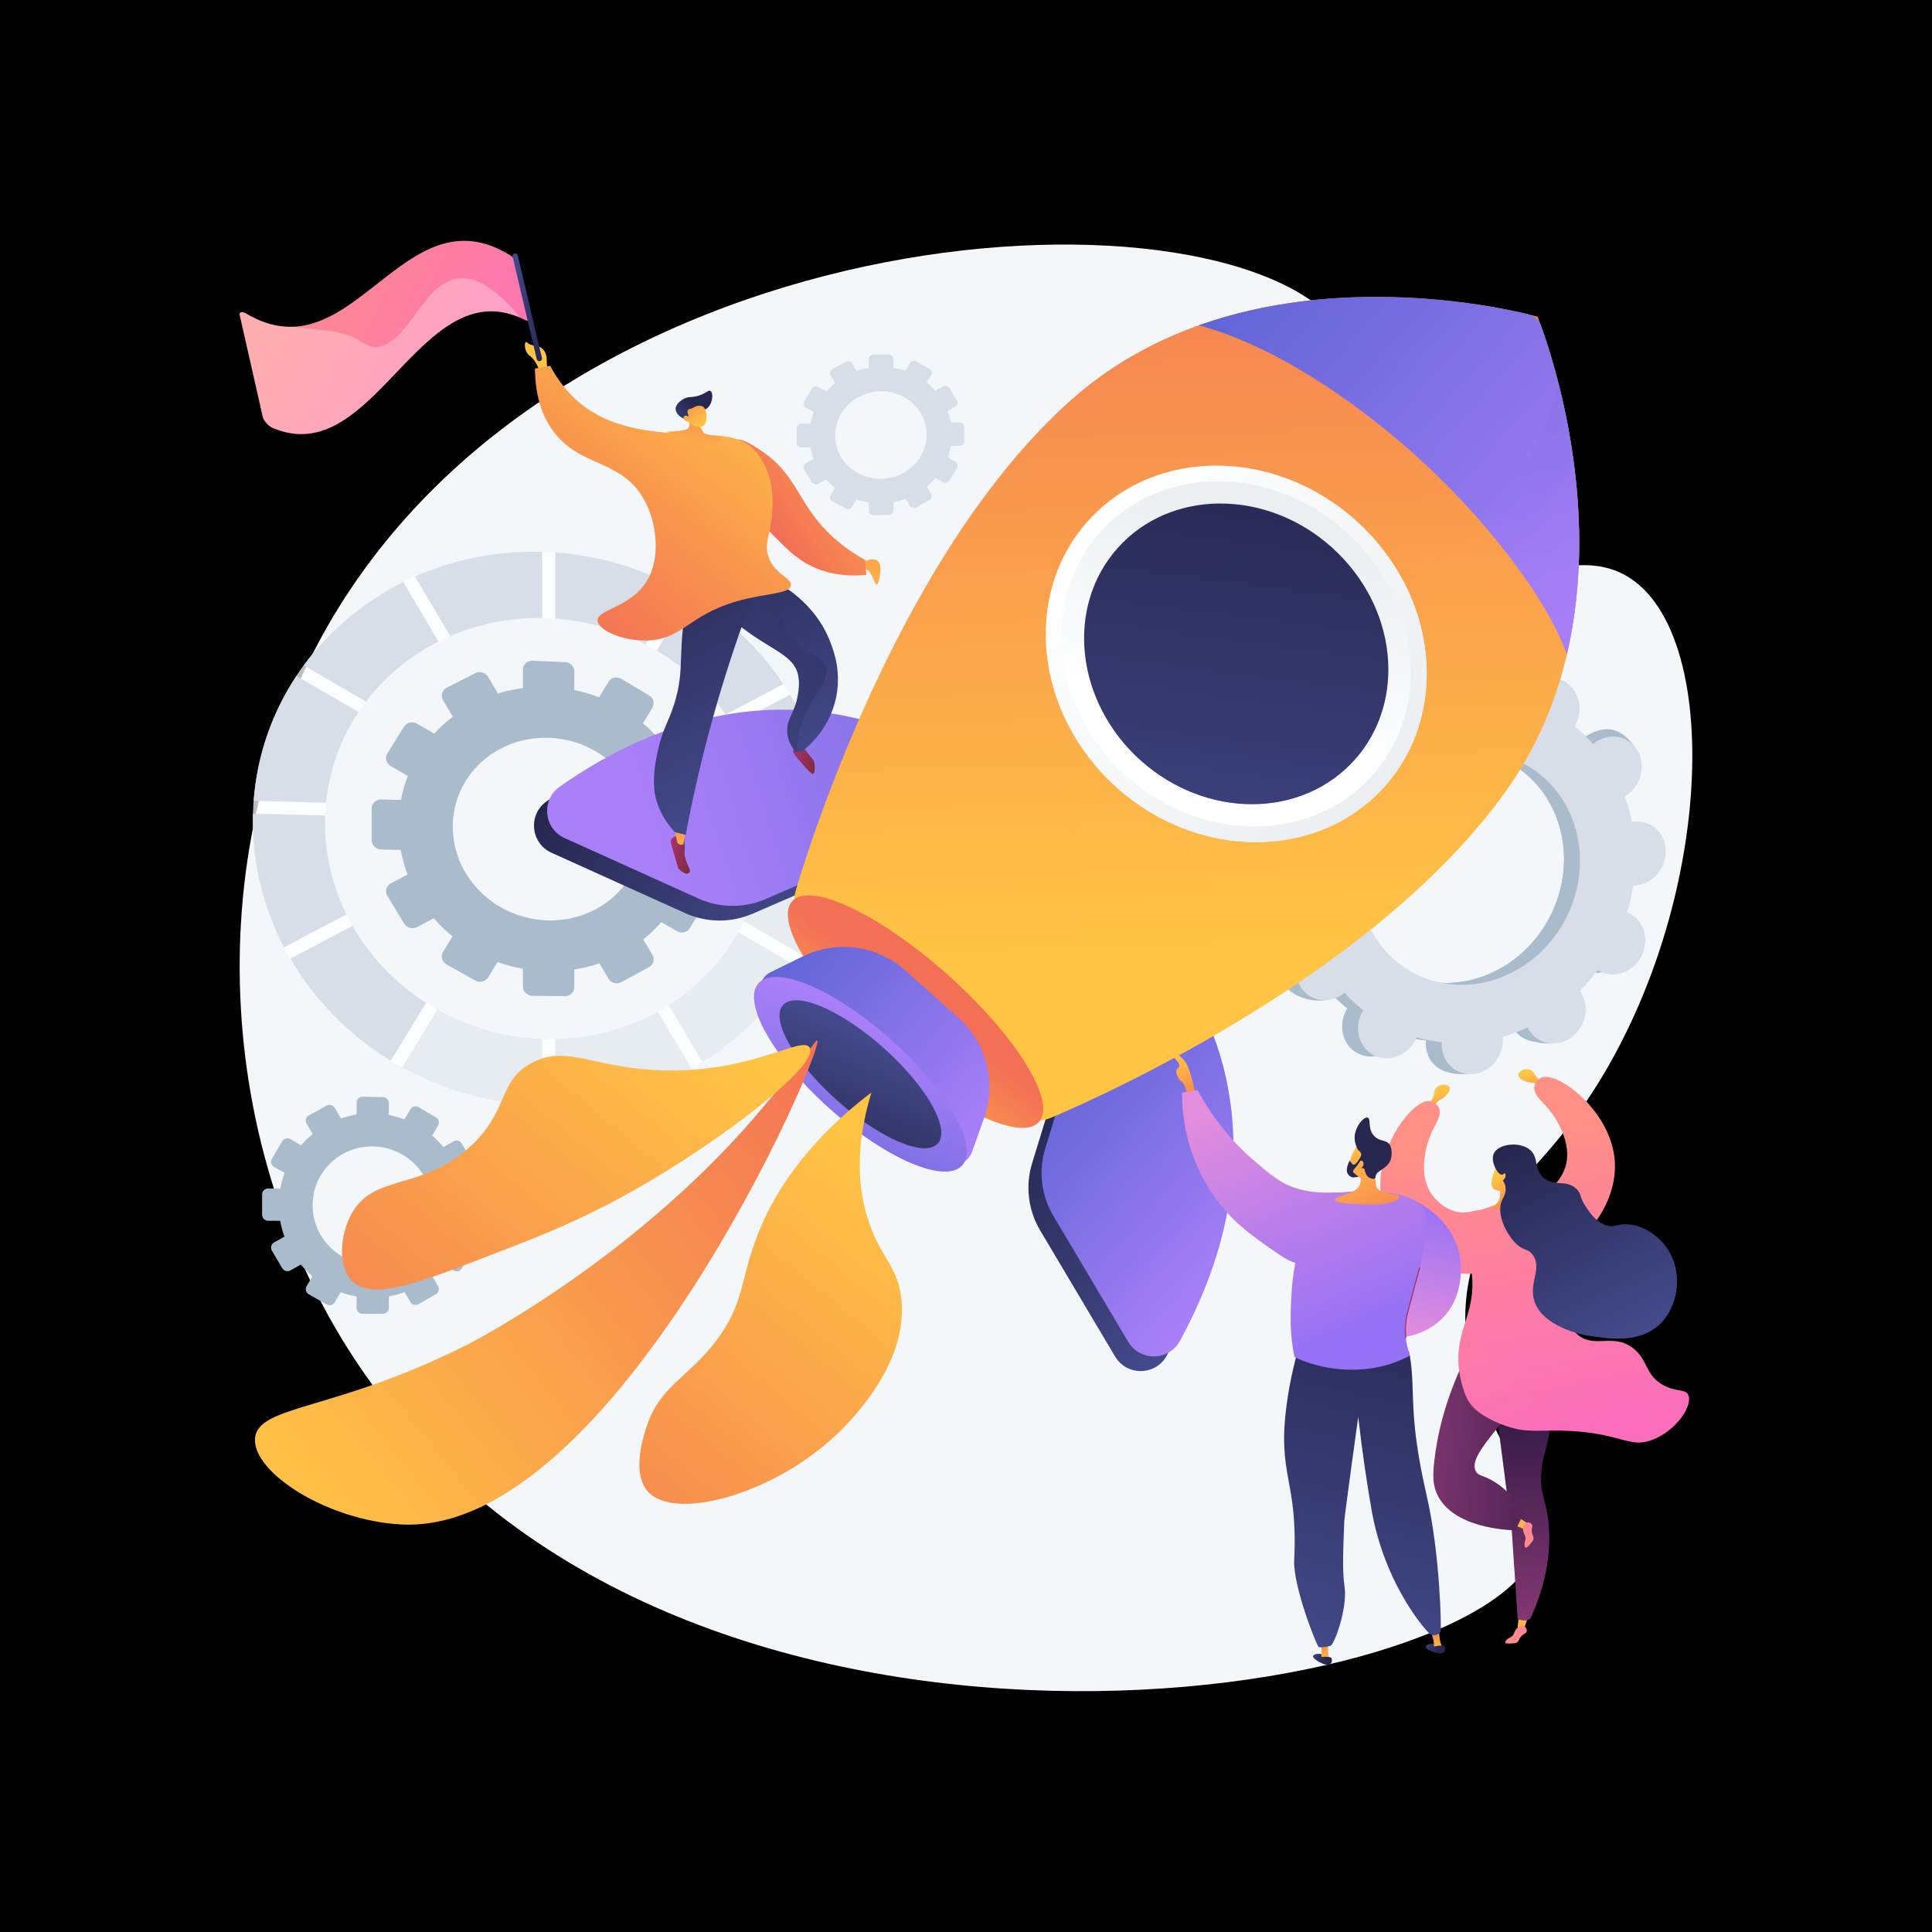
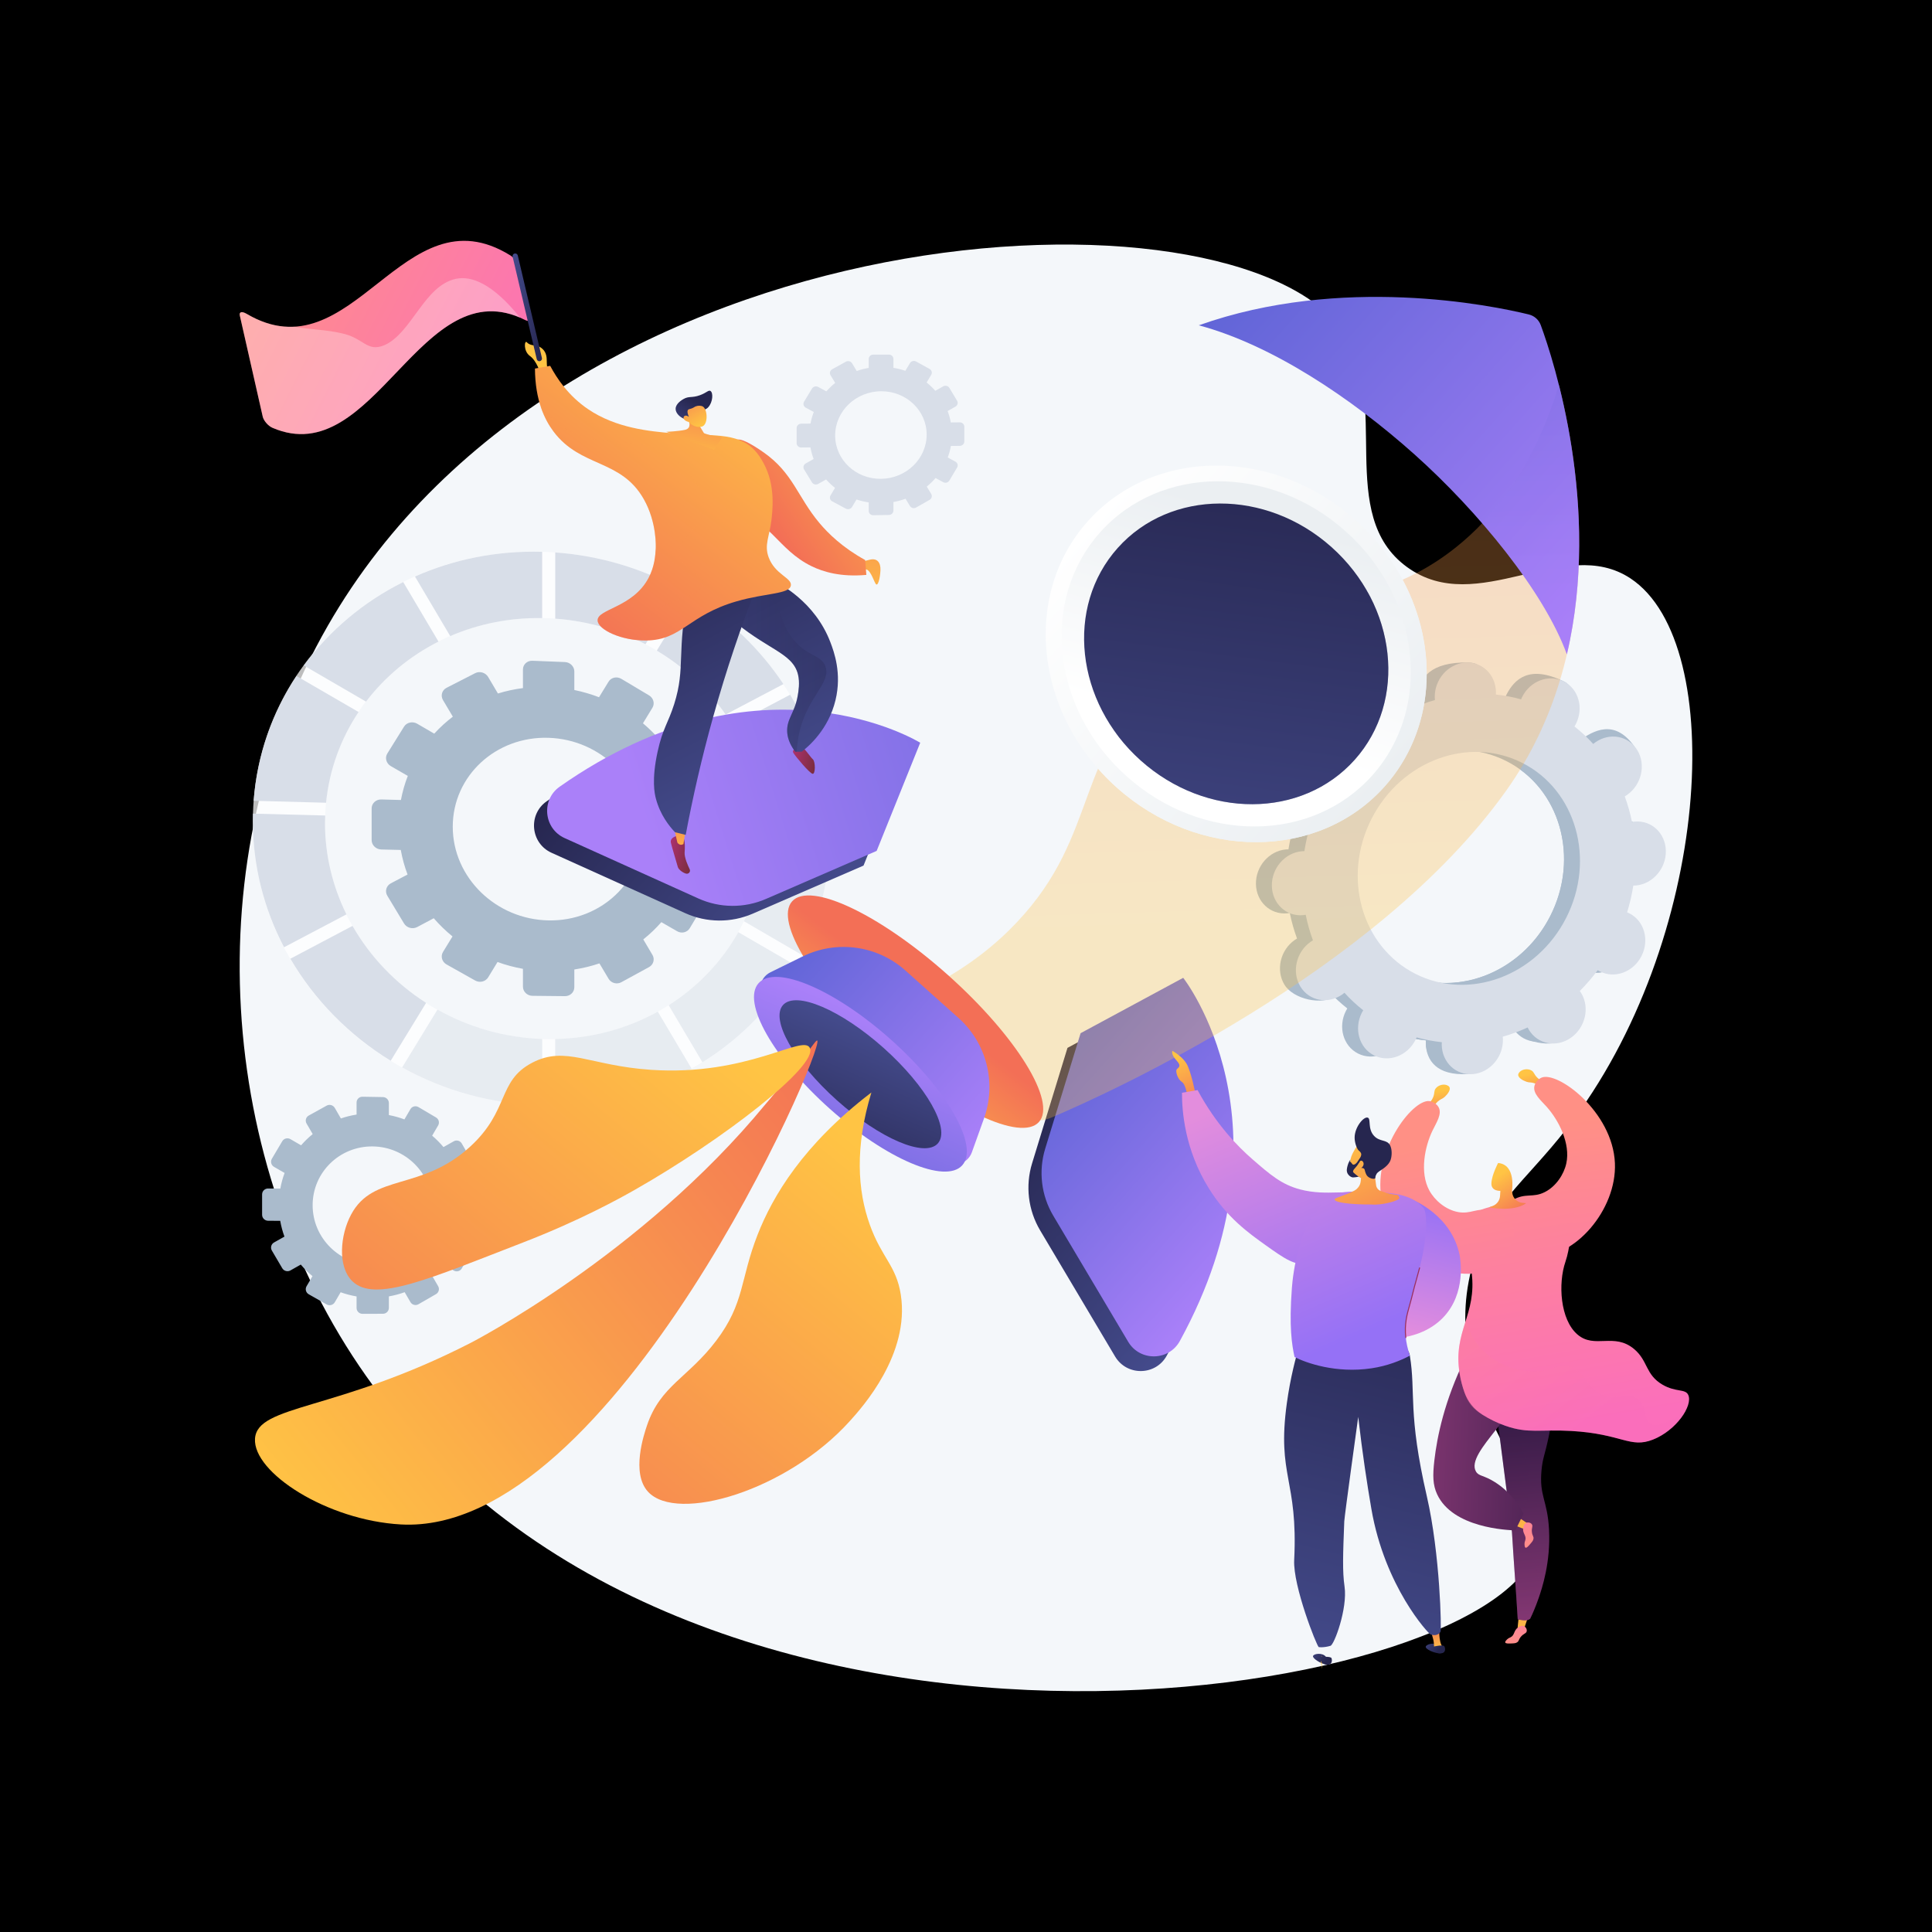
<svg xmlns="http://www.w3.org/2000/svg" version="1.1" x="0px" y="0px" viewBox="0 0 3710 3710" style="enable-background:new 0 0 3710 3710;" xml:space="preserve">
  <g id="Background">
    <g>
      <g>
        <rect style="fill:#00000000;" width="3710" height="3710" />
      </g>
    </g>
  </g>
  <g id="Illustration">
    <g>
      <path style="fill:#F4F7FA;" d="M2579.177,636.565c93.687,134.119-16.163,351.558,122.852,452.426    c135.321,98.188,301.56-62.755,429.091,21.765c189.187,125.379,154.637,699.094-121.963,1055.553    c-83.183,107.199-152.688,148.909-183.47,270.147c-66.101,260.328,166.209,415.188,122.001,543.942    c-99.541,289.907-1630.411,533.173-2244.664-338.093c-286.881-406.918-329.805-994.511-73.485-1440.79    C1092.703,395.095,2368.958,335.628,2579.177,636.565z" />
      <g>
        <path style="fill:#AABBCC;" d="M912.884,2285.584l-22.561-0.189c-1.816-10.211-4.466-20.144-7.965-29.686l19.57-11.084     c5.339-3.024,7.169-9.826,4.086-15.193l-19.294-33.604c-3.089-5.379-9.933-7.298-15.288-4.283l-19.827,11.163     c-6.609-7.887-13.884-15.213-21.754-21.876l11.501-19.677c3.101-5.306,1.261-12.175-4.113-15.345l-33.663-19.861     c-5.393-3.182-12.293-1.456-15.41,3.859l-11.576,19.737c-9.584-3.595-19.574-6.363-29.864-8.303v-23.119     c0-6.207-5.076-11.323-11.341-11.429l-39.261-0.661c-6.291-0.106-11.395,4.854-11.395,11.079v23.188     c-10.361,1.634-20.44,4.111-30.127,7.438l-11.724-20.221c-3.161-5.453-10.166-7.416-15.648-4.384l-34.343,19.001     c-5.502,3.044-7.389,9.943-4.21,15.405l11.768,20.228c-8.051,6.528-15.502,13.751-22.282,21.571l-20.389-11.83     c-5.521-3.203-12.584-1.435-15.774,3.951l-19.975,33.721c-3.198,5.398-1.301,12.366,4.236,15.56l20.244,11.678     c-3.614,9.629-6.352,19.676-8.23,30.027l-23.381-0.196c-6.4-0.053-11.592,4.993-11.592,11.272v39.265     c0,6.279,5.193,11.396,11.592,11.432l23.196,0.127c1.825,10.436,4.534,20.575,8.114,30.312l-19.942,11.228     c-5.537,3.117-7.435,10.059-4.236,15.501l19.975,33.998c3.19,5.431,10.254,7.296,15.774,4.169l19.791-11.209     c6.823,8.044,14.352,15.475,22.481,22.219l-11.37,19.387c-3.178,5.418-1.292,12.343,4.21,15.463l34.343,19.476     c5.482,3.109,12.487,1.241,15.648-4.167l11.227-19.208c9.838,3.546,20.087,6.212,30.624,8.018v22.175     c0,6.225,5.103,11.256,11.395,11.238l39.261-0.118c6.265-0.019,11.341-5.066,11.341-11.272v-22.109     c10.465-1.829,20.622-4.509,30.355-8.057l11.086,19.053c3.117,5.358,10.017,7.181,15.41,4.073l33.663-19.395     c5.373-3.096,7.214-9.939,4.113-15.288l-11.112-19.166c7.947-6.658,15.297-13.985,21.948-21.91l19.244,11.101     c5.355,3.089,12.199,1.265,15.288-4.072l19.294-33.337c3.082-5.325,1.253-12.151-4.086-15.249l-19.277-11.186     c3.465-9.551,6.087-19.499,7.852-29.743l22.382,0.122c6.159,0.033,11.149-4.928,11.149-11.082v-38.487     C924.033,2290.667,919.043,2285.636,912.884,2285.584z M715.774,2201.472c63.209,0.778,114.172,52.015,114.172,114.445     s-50.963,112.963-114.172,112.869c-63.591-0.095-115.426-51.337-115.426-114.453     C600.349,2251.217,652.183,2200.689,715.774,2201.472z" />
        <g>
          <path style="fill:#AABBCC;" d="M1365.762,1552.551l-35.561-0.974c-2.865-15.736-7.045-31.071-12.566-45.836l30.863-16.399      c8.416-4.472,11.297-14.852,6.441-23.191l-30.421-52.234c-4.872-8.367-15.672-11.547-24.126-7.098l-31.317,16.483      c-10.447-12.349-21.947-23.859-34.397-34.378l18.19-29.857c4.903-8.048,1.994-18.674-6.502-23.741l-53.283-31.777      c-8.545-5.096-19.482-2.693-24.424,5.375l-18.358,29.973c-15.208-5.882-31.069-10.507-47.415-13.871v-35.633      c0-9.566-8.066-17.644-18.024-18.043l-62.481-2.501c-10.025-0.401-18.158,7.064-18.158,16.674v35.795      c-16.52,2.146-32.598,5.606-48.06,10.393l-18.723-31.674c-5.05-8.544-16.245-11.841-25.007-7.357l-54.955,28.123      c-8.814,4.51-11.836,15.117-6.745,23.686l18.846,31.718c-12.891,9.82-24.827,20.738-35.691,32.609l-32.696-19.022      c-8.859-5.154-20.197-2.663-25.32,5.572l-32.093,51.584c-5.141,8.263-2.089,19.128,6.81,24.261l32.518,18.754      c-5.803,14.802-10.2,30.285-13.216,46.265l-37.575-1.029c-10.294-0.282-18.647,7.384-18.647,17.122v60.901      c0,9.739,8.353,17.826,18.647,18.063l37.277,0.858c2.931,16.223,7.282,32.008,13.029,47.193l-32.033,16.86      c-8.899,4.684-11.951,15.396-6.81,23.917l32.093,53.202c5.123,8.493,16.461,11.556,25.32,6.849l31.738-16.865      c10.934,12.623,22.995,24.307,36.013,34.938l-18.21,29.729c-5.091,8.311-2.069,19.071,6.745,24.026l54.955,30.893      c8.762,4.925,19.956,2.193,25.007-6.097l17.93-29.429c15.702,5.702,32.053,10.051,48.852,13.078v34.231      c0,9.61,8.133,17.485,18.158,17.589l62.481,0.649c9.958,0.103,18.024-7.568,18.024-17.134V1861.7      c16.622-2.584,32.75-6.484,48.193-11.728l17.58,29.588c4.942,8.317,15.879,11.271,24.424,6.606l53.283-29.091      c8.496-4.639,11.406-15.118,6.502-23.413l-17.575-29.733c12.57-10.048,24.19-21.134,34.703-33.154l30.396,17.531      c8.453,4.875,19.253,2.239,24.126-5.882l30.421-50.7c4.857-8.094,1.975-18.619-6.441-23.515l-30.401-17.686      c5.467-14.575,9.603-29.782,12.387-45.464l35.278,0.812c9.702,0.223,17.56-7.25,17.56-16.693v-59.048      C1383.322,1560.686,1375.464,1552.816,1365.762,1552.551z M1053.665,1416.807c100.429,3.34,181.162,83.861,181.162,179.877      c0,96.015-80.733,172.473-181.162,170.758c-101.367-1.731-184.24-82.306-184.24-179.954      C869.425,1489.84,952.298,1413.436,1053.665,1416.807z" />
          <g>
            <path style="opacity:0.74;fill:#FFFFFF;" d="M1053.665,1060.101c-310.105-15.416-568.084,215.839-568.084,516.925       c0,301.087,257.979,545.345,568.084,545.56c301.48,0.209,539.792-231.547,539.792-517.638S1355.146,1075.088,1053.665,1060.101       z M1053.665,1995.552c-235.146-1.542-429.548-187.372-429.548-415.034c0-227.662,194.402-403.694,429.548-393.383       c230.154,10.092,413.173,195.639,413.173,414.621S1283.819,1997.061,1053.665,1995.552z" />
            <g>
              <path style="fill:#D8DEE8;" d="M676.936,1777.987l-119.328,63.038c46.475,79.621,112.982,147.043,192.643,195.94        l67.981-111.125C759.702,1888.322,710.947,1837.551,676.936,1777.987z" />
              <path style="fill:#D8DEE8;" d="M1393.477,1372.084l110.901-58.445c-45.482-68.329-106.482-126.782-178.339-170.334        l-64.799,106.067C1313.922,1280.902,1359.05,1322.895,1393.477,1372.084z" />
              <path style="fill:#D8DEE8;" d="M702.855,1347.304c36.573-48.032,84.152-87.481,139.184-115.276l-67.768-114.357        c-76.128,37.996-141.575,92.979-190.875,160.214L702.855,1347.304z" />
              <path style="fill:#D8DEE8;" d="M624.117,1580.518c0-4.87,0.213-9.686,0.39-14.51l-138.714-3.587        c-0.137,4.852-0.212,9.719-0.212,14.606c0,86.574,21.594,168.796,59.857,241.975l119.833-63.152        C638.938,1702.396,624.117,1642.953,624.117,1580.518z" />
              <path style="opacity:0.25;fill:#AABBCC;" d="M1466.838,1601.757c0,60.054-13.729,116.68-38.215,167.3l110.506,64.217        c34.794-68.643,54.328-146.064,54.328-228.326c0-4.643-0.068-9.271-0.192-13.888l-126.788-3.279        C1466.642,1592.43,1466.838,1597.072,1466.838,1601.757z" />
              <path style="opacity:0.25;fill:#AABBCC;" d="M1417.741,1790.068c-31.861,56.682-77.874,104.838-133.647,140.275        l64.724,109.364c74.846-46.531,136.523-110.417,179.195-185.699L1417.741,1790.068z" />
              <path style="fill:#D8DEE8;" d="M1406.884,1392.367c31.702,51.43,52.147,109.778,58.091,171.754l127.108,3.428        c-6.088-84.211-32.565-163.634-74.759-233.526L1406.884,1392.367z" />
              <path style="opacity:0.25;fill:#AABBCC;" d="M1041.115,1995.166c-72.752-2.524-141.309-22.67-201.104-56.298l-67.766,110.923        c80.029,44.398,171.775,70.497,268.87,72.635V1995.166z" />
              <path style="opacity:0.25;fill:#AABBCC;" d="M1263.191,1942.709c-57.818,32.098-124.886,51.064-196.986,52.621v127.113        c96.011-1.983,185.18-27.463,261.76-70.429L1263.191,1942.709z" />
              <path style="fill:#D8DEE8;" d="M864.561,1221.46c53.74-23.21,113.58-35.559,176.553-34.57v-127.26        c-87.277-2.476-170.238,14.622-244.26,47.427L864.561,1221.46z" />
              <path style="fill:#D8DEE8;" d="M626.131,1541.497c6.419-64.044,28.44-123.25,62.417-174.237l-119.263-69.151        c-46.238,69.884-75.446,151.434-82.183,239.639L626.131,1541.497z" />
              <path style="fill:#D8DEE8;" d="M1066.204,1187.99c62.465,4.498,121.156,21.849,173.322,49.182l65.006-106.26        c-71.109-39.022-151.947-63.896-238.327-70.035V1187.99z" />
            </g>
          </g>
        </g>
        <path style="fill:#D8DEE8;" d="M1843.174,811.075l-17.346,0.143c-1.396-7.548-3.432-14.879-6.121-21.908l15.043-8.471     c4.105-2.312,5.513-7.379,3.142-11.32l-14.833-24.662c-2.374-3.947-7.633-5.278-11.748-2.971l-15.229,8.539     c-5.075-5.757-10.66-11.088-16.701-15.919l8.829-14.736c2.381-3.973,0.968-9.039-3.157-11.313l-25.829-14.246     c-4.137-2.281-9.427-0.906-11.817,3.073l-8.873,14.775c-7.346-2.53-15-4.442-22.882-5.736v-17.111     c0-4.594-3.887-8.309-8.684-8.299l-30.047,0.066c-4.813,0.01-8.716,3.751-8.716,8.355v17.148     c-7.923,1.351-15.627,3.322-23.03,5.915l-8.958-14.786c-2.416-3.986-7.766-5.339-11.952-3.022l-26.215,14.516     c-4.198,2.324-5.637,7.445-3.212,11.436l8.98,14.784c-6.143,4.931-11.827,10.365-16.998,16.231l-15.547-8.466     c-4.209-2.292-9.592-0.893-12.023,3.127l-15.218,25.154c-2.436,4.026-0.991,9.143,3.227,11.43l15.424,8.362     c-2.753,7.154-4.84,14.607-6.271,22.271l-17.811,0.147c-4.873,0.04-8.827,3.828-8.827,8.462v28.973     c0,4.634,3.953,8.349,8.827,8.298l17.669-0.182c1.39,7.682,3.455,15.135,6.183,22.282l-15.194,8.519     c-4.218,2.365-5.663,7.509-3.227,11.49l15.218,24.872c2.432,3.974,7.815,5.273,12.023,2.904l15.09-8.497     c5.204,5.866,10.948,11.272,17.152,16.165l-8.677,14.445c-2.424,4.037-0.986,9.131,3.212,11.377l26.215,14.03     c4.187,2.24,9.537,0.787,11.952-3.245l8.578-14.318c7.518,2.517,15.353,4.378,23.409,5.603v16.399     c0,4.604,3.903,8.272,8.716,8.194l30.047-0.492c4.798-0.078,8.684-3.866,8.684-8.46v-16.363c8.016-1.465,15.8-3.557,23.258-6.288     l8.498,13.99c2.39,3.935,7.681,5.212,11.817,2.855l25.829-14.725c4.125-2.351,5.538-7.442,3.157-11.372l-8.53-14.079     c6.1-5.02,11.742-10.531,16.849-16.479l14.782,8.013c4.114,2.231,9.374,0.803,11.748-3.188l14.833-24.937     c2.37-3.984,0.963-9.026-3.142-11.262l-14.818-8.069c2.664-7.122,4.678-14.529,6.036-22.145l17.207-0.177     c4.738-0.049,8.576-3.789,8.576-8.354V819.27C1851.75,814.705,1847.911,811.036,1843.174,811.075z M1691.953,751.311     c48.413-0.263,87.502,37.022,87.502,83.276c0,46.253-39.089,84.264-87.502,84.901c-48.63,0.64-88.211-36.64-88.211-83.269     C1603.742,789.59,1643.323,751.575,1691.953,751.311z" />
      </g>
      <g>
        <path style="fill:#AABBCC;" d="M3041.776,1861.987c28.44,14.44,64.17,1.182,79.807-29.614     c15.635-30.795,5.255-67.466-23.186-81.905c-1.474-0.748-2.977-1.377-4.486-1.978c5.284-17.04,9.268-34.214,11.94-51.394     c1.631-0.005,3.266-0.032,4.928-0.181c32.448-2.892,58.2-32.708,57.521-66.598c-0.679-33.891-27.534-59.018-59.982-56.126     c-1.696,0.152-3.362,0.419-5.018,0.714c-3.389-16.795-8.033-33.2-13.892-49.078c1.492-0.873,2.977-1.776,4.428-2.792     c27.761-19.449,36.636-57.836,19.824-85.739c-16.812-27.902-52.947-34.755-80.707-15.307c-1.422,0.998-2.761,2.074-4.083,3.167     c-10.965-12.121-22.991-23.354-36.002-33.606c0.915-1.5,1.811-3.02,2.62-4.615c15.635-30.795,36.067-64.435,7.404-78.428     c-66.307-32.369-94.76-4.659-110.396,26.136c-0.81,1.595-1.508,3.215-2.179,4.839c-15.955-4.455-32.12-7.535-48.376-9.234     c0.1-1.713,0.18-3.427,0.145-5.165c-0.679-33.889,9.376-52.228-23.195-52.862c-71.026-1.38-94.989,29.448-94.309,63.335     c0.034,1.772,0.183,3.503,0.359,5.224c-16.276,4.64-32.262,10.572-47.821,17.745c-0.74-1.511-1.507-3.013-2.385-4.473     c-16.812-27.903-52.946-34.756-80.708-15.305c-27.761,19.451-36.636,57.837-19.824,85.739c0.861,1.43,1.804,2.767,2.763,4.086     c-12.294,12.295-23.807,25.645-34.447,39.967c-1.375-0.863-2.771-1.707-4.243-2.455c-28.441-14.441-64.171-1.181-79.808,29.614     c-15.635,30.795-5.254,67.466,23.186,81.905c1.474,0.748,2.978,1.377,4.486,1.979c-5.284,17.04-9.268,34.213-11.94,51.394     c-1.63,0.005-3.266,0.031-4.927,0.179c-32.449,2.894-58.202,32.71-57.522,66.6c0.679,33.89,27.536,59.016,59.984,56.124     c1.695-0.15,3.36-0.417,5.017-0.712c3.39,16.795,8.033,33.2,13.891,49.078c-1.492,0.873-2.977,1.776-4.428,2.792     c-27.761,19.448-36.636,57.835-19.824,85.739c16.812,27.902,72.472,40.866,100.233,21.417c1.423-0.997-16.765-8.184-15.443-9.276     c10.967,12.121,22.991,23.354,36.003,33.606c-0.914,1.5-1.811,3.02-2.62,4.615c-15.636,30.795-5.255,67.466,23.186,81.905     c28.44,14.439,64.171,1.182,79.806-29.614c0.81-1.595,1.508-3.216,2.179-4.838c15.954,4.454,32.119,7.534,48.375,9.234     c-0.101,1.712-0.18,3.427-0.145,5.165c0.68,33.889,27.534,59.017,59.982,56.125c32.448-2.893,58.201-32.711,57.521-66.599     c-0.035-1.771-0.183-3.502-0.359-5.223c16.277-4.639,32.262-10.571,47.821-17.746c0.739,1.512,1.507,3.014,2.386,4.471     c16.812,27.903,52.945,34.758,80.707,15.307c27.761-19.45,36.637-57.836,19.825-85.74c-0.863-1.428-1.806-2.765-2.764-4.084     c12.294-12.295,23.807-25.645,34.446-39.967C3038.907,1860.396,3040.302,1861.239,3041.776,1861.987z M2687.237,1866.486     c-103.261-52.428-140.952-185.568-84.182-297.38c56.769-111.812,186.498-159.95,289.76-107.522     c103.26,52.429,140.951,185.569,84.181,297.38C2920.228,1870.775,2790.499,1918.914,2687.237,1866.486z" />
        <path style="fill:#AABBCC;" d="M3110.779,1696.916c32.448-2.893,58.2-32.711,57.521-66.599     c-0.679-33.89-27.534-59.019-59.982-56.126c-1.696,0.151-3.362,0.419-5.018,0.713c-3.389-16.795-8.033-33.199-13.892-49.078     c1.492-0.872,2.977-1.776,4.428-2.793c27.761-19.448,62.106-66.443,42.52-92.473c-37.172-49.405-75.642-28.02-103.403-8.572     c-1.422,0.998-2.761,2.073-4.083,3.165c-10.965-12.121-22.991-23.353-36.002-33.606c0.915-1.5,1.811-3.019,2.62-4.614     c8.51-16.759,9.261-35.238,3.641-50.948c-26.814,47.193-53.267,94.585-79.246,142.235     c82.379,60.365,108.606,179.325,57.114,280.745c-43.635,85.943-130.372,134.201-215.066,128.153     c-3.778,9.798-7.488,19.648-11.532,29.352c-10.979,26.332-23.451,52.122-35.938,77.879c7.853,1.481,15.742,2.647,23.652,3.474     c-0.102,1.713-0.181,3.428-0.146,5.165c0.68,33.89,21.254,62.683,80.062,59.564c32.531-1.726,38.122-36.149,37.442-70.038     c-0.035-1.77-0.183-3.502-0.358-5.222c16.276-4.639,32.261-10.573,47.82-17.746c0.739,1.512,1.507,3.014,2.386,4.471     c16.812,27.905,75.136,39.76,102.897,20.31c27.762-19.45,14.446-62.839-2.365-90.742c-0.863-1.429-1.806-2.766-2.764-4.085     c12.294-12.294,23.807-25.645,34.446-39.966c1.375,0.864,2.771,1.707,4.244,2.453c28.44,14.442,64.17,1.182,79.807-29.614     c15.635-30.794,5.255-67.466-23.186-81.905c-1.474-0.748-2.977-1.376-4.486-1.977c5.284-17.04,9.268-34.215,11.94-51.393     C3107.48,1697.091,3109.117,1697.063,3110.779,1696.916z" />
        <path style="fill:#D8DEE8;" d="M3072.365,1865.466c28.44,14.44,64.171,1.181,79.806-29.614     c15.635-30.796,5.254-67.466-23.186-81.905c-1.473-0.749-2.977-1.378-4.486-1.979c5.284-17.04,9.269-34.214,11.94-51.394     c1.63-0.005,3.266-0.032,4.928-0.181c32.448-2.892,58.201-32.709,57.522-66.598c-0.679-33.89-27.534-59.019-59.983-56.126     c-1.697,0.152-3.362,0.42-5.018,0.714c-3.39-16.795-8.034-33.2-13.893-49.078c1.493-0.873,2.979-1.776,4.429-2.793     c27.76-19.449,36.636-57.835,19.824-85.739c-16.813-27.903-52.947-34.756-80.707-15.307c-1.423,0.997-2.762,2.073-4.084,3.166     c-10.965-12.122-22.991-23.354-36.002-33.606c0.915-1.5,1.811-3.02,2.62-4.615c15.635-30.795,5.255-67.466-23.186-81.906     c-28.441-14.439-64.172-1.18-79.807,29.615c-0.81,1.595-1.508,3.214-2.179,4.838c-15.954-4.455-32.12-7.535-48.376-9.235     c0.102-1.712,0.181-3.428,0.146-5.164c-0.68-33.889-27.535-59.017-59.983-56.125c-32.448,2.892-58.201,32.71-57.521,66.598     c0.036,1.772,0.184,3.503,0.359,5.224c-16.276,4.64-32.261,10.571-47.82,17.745c-0.74-1.511-1.507-3.013-2.385-4.472     c-16.812-27.904-52.947-34.756-80.708-15.306c-27.762,19.451-36.636,57.836-19.823,85.739c0.86,1.429,1.803,2.766,2.762,4.086     c-12.294,12.295-23.808,25.645-34.446,39.966c-1.376-0.862-2.771-1.706-4.245-2.453c-28.44-14.441-64.171-1.182-79.806,29.614     c-15.635,30.795-5.255,67.466,23.185,81.905c1.473,0.747,2.978,1.376,4.486,1.978c-5.284,17.041-9.269,34.214-11.94,51.394     c-1.63,0.004-3.266,0.031-4.928,0.178c-32.448,2.894-58.201,32.711-57.522,66.6c0.679,33.891,27.536,59.017,59.983,56.125     c1.696-0.15,3.362-0.417,5.018-0.712c3.389,16.794,8.033,33.2,13.892,49.079c-1.493,0.873-2.978,1.775-4.429,2.792     c-27.76,19.448-36.636,57.836-19.824,85.738c16.813,27.903,52.948,34.756,80.707,15.307c1.423-0.997,2.762-2.073,4.084-3.165     c10.965,12.121,22.99,23.354,36.001,33.606c-0.915,1.5-1.811,3.02-2.621,4.615c-15.635,30.795-5.254,67.466,23.186,81.905     c28.441,14.44,64.172,1.181,79.807-29.614c0.81-1.595,1.508-3.216,2.179-4.838c15.954,4.454,32.12,7.535,48.376,9.234     c-0.102,1.712-0.181,3.427-0.146,5.165c0.68,33.889,27.536,59.016,59.983,56.125c32.448-2.892,58.202-32.71,57.521-66.599     c-0.036-1.771-0.184-3.503-0.359-5.223c16.277-4.64,32.261-10.572,47.82-17.746c0.74,1.511,1.507,3.014,2.386,4.471     c16.813,27.903,52.946,34.757,80.707,15.307c27.762-19.451,36.636-57.836,19.825-85.74c-0.861-1.428-1.805-2.765-2.764-4.084     c12.294-12.295,23.808-25.646,34.447-39.967C3069.497,1863.875,3070.891,1864.718,3072.365,1865.466z M2717.827,1869.964     c-103.262-52.428-140.951-185.568-84.183-297.38c56.769-111.811,186.499-159.949,289.76-107.521     c103.261,52.428,140.951,185.569,84.182,297.38C2950.818,1874.254,2821.087,1922.392,2717.827,1869.964z" />
      </g>
      <g>
        <g>
          <g>
            <linearGradient id="SVGID_1_" gradientUnits="userSpaceOnUse" x1="-1417.824" y1="1496.08" x2="-880.316" y2="1496.08" gradientTransform="matrix(-0.746 -0.666 -0.666 0.746 2332.83 374.614)">
              <stop offset="0" style="stop-color:#444B8C" />
              <stop offset="0.996" style="stop-color:#26264F" />
            </linearGradient>
            <path style="fill:url(#SVGID_1_);" d="M2246.916,1905.883c0,0,221.364,280.807-6.39,697.302       c-21.215,38.797-76.679,39.643-99.268,1.629l-143.901-242.152c-23.071-38.822-28.679-85.58-15.444-128.758l67.949-221.678       L2246.916,1905.883z" />
            <linearGradient id="SVGID_00000112604495103266257650000001281082948251582089_" gradientUnits="userSpaceOnUse" x1="-355.047" y1="1496.058" x2="182.473" y2="1496.058" gradientTransform="matrix(-0.746 -0.666 -0.666 0.746 2332.83 374.614)">
              <stop offset="0" style="stop-color:#444B8C" />
              <stop offset="0.996" style="stop-color:#26264F" />
            </linearGradient>
            <path style="fill:url(#SVGID_00000112604495103266257650000001281082948251582089_);" d="M1741.875,1454.472       c0,0-303.794-188.585-692.216,84.301c-36.182,25.419-30.822,80.63,9.478,98.828l256.721,115.929       c41.158,18.586,88.25,18.932,129.677,0.954l212.693-92.305L1741.875,1454.472z" />
          </g>
          <g>
            <linearGradient id="SVGID_00000112604502832752331230000017254416563230405267_" gradientUnits="userSpaceOnUse" x1="-1417.825" y1="1458.265" x2="-880.317" y2="1458.265" gradientTransform="matrix(-0.746 -0.666 -0.666 0.746 2332.83 374.614)">
              <stop offset="0" style="stop-color:#AA80F9" />
              <stop offset="0.996" style="stop-color:#6165D7" />
            </linearGradient>
            <path style="fill:url(#SVGID_00000112604502832752331230000017254416563230405267_);" d="M2272.116,1877.689       c0,0,221.364,280.808-6.389,697.302c-21.216,38.797-76.679,39.643-99.269,1.63l-143.901-242.152       c-23.07-38.823-28.679-85.581-15.444-128.758l67.949-221.678L2272.116,1877.689z" />
            <linearGradient id="SVGID_00000024707167447223930850000006426171315857340552_" gradientUnits="userSpaceOnUse" x1="1051.444" y1="1919.658" x2="1993.791" y2="1438.868" gradientTransform="matrix(0.986 0.168 -0.168 0.986 531.994 -463.975)">
              <stop offset="0" style="stop-color:#AA80F9" />
              <stop offset="0.996" style="stop-color:#6165D7" />
            </linearGradient>
            <path style="fill:url(#SVGID_00000024707167447223930850000006426171315857340552_);" d="M1767.075,1426.278       c0,0-303.794-188.585-692.217,84.301c-36.182,25.42-30.822,80.629,9.478,98.828l256.722,115.929       c41.158,18.586,88.25,18.933,129.677,0.954l212.693-92.305L1767.075,1426.278z" />
          </g>
          <linearGradient id="SVGID_00000039135297754090526040000010232415500803328651_" gradientUnits="userSpaceOnUse" x1="-931.21" y1="1102.582" x2="217.33" y2="-106.221" gradientTransform="matrix(-0.746 -0.666 -0.666 0.746 2332.83 374.614)">
            <stop offset="0" style="stop-color:#FFC444" />
            <stop offset="0.996" style="stop-color:#F36F56" />
          </linearGradient>
-           <path style="fill:url(#SVGID_00000039135297754090526040000010232415500803328651_);" d="M2054.884,769.752      c353.007-316.392,897.321-162.148,897.575-161.459c0.714,0.176,214.817,523.866-60.106,909.999      c-249.372,350.245-771.425,584.379-871.577,626.995c-10.773,4.584-28.179,10.705-33.807,0.438      c-109.431-199.651-264.24-330.927-455.008-406.474c-10.558-4.181-6.123-21.849-2.877-32.731      C1559.774,1603.647,1734.131,1057.235,2054.884,769.752z" />
          <g style="opacity:0.3;">
            <linearGradient id="SVGID_00000163765564263043366640000013296928586822286514_" gradientUnits="userSpaceOnUse" x1="-1024.379" y1="1014.061" x2="124.162" y2="-194.743" gradientTransform="matrix(-0.746 -0.666 -0.666 0.746 2332.83 374.614)">
              <stop offset="0" style="stop-color:#FFC444" />
              <stop offset="0.996" style="stop-color:#F36F56" />
            </linearGradient>
            <path style="fill:url(#SVGID_00000163765564263043366640000013296928586822286514_);" d="M2239.143,1290.974       c197.444-175.514,367.634-88.588,557.284-240.473c69.25-55.46,146.865-147.386,197.185-311.214       c45.242,180.15,88.585,512.367-101.259,779.005c-249.371,350.245-771.425,584.379-871.576,626.995       c-10.773,4.584-28.179,10.705-33.807,0.438c-55.283-100.862-122.163-184.247-199.395-251.838       c72.548-37.433,125.628-80.973,165.463-123.227C2113.696,1600.246,2059.245,1450.892,2239.143,1290.974z" />
          </g>
          <linearGradient id="SVGID_00000153664624942598663390000010986129647697442231_" gradientUnits="userSpaceOnUse" x1="-1091.749" y1="-13.858" x2="-143.662" y2="-13.858" gradientTransform="matrix(-0.746 -0.666 -0.666 0.746 2332.83 374.614)">
            <stop offset="0" style="stop-color:#AA80F9" />
            <stop offset="0.996" style="stop-color:#6165D7" />
          </linearGradient>
          <path style="fill:url(#SVGID_00000153664624942598663390000010986129647697442231_);" d="M2716.212,872.613      c-122.207-109.231-274.656-210.623-414.21-247.926c273.548-97.315,562.466-38.355,633.82-20.821      c10.567,2.597,19.139,10.259,22.9,20.47c25.398,68.948,116.274,349.468,50.162,632.169      C2965.279,1136.44,2838.418,981.842,2716.212,872.613z" />
          <linearGradient id="SVGID_00000008113795894374827690000001260765854730272166_" gradientUnits="userSpaceOnUse" x1="-962.837" y1="161.557" x2="-532.524" y2="-291.334" gradientTransform="matrix(-0.746 -0.666 -0.666 0.746 2332.83 374.614)">
            <stop offset="0" style="stop-color:#AA80F9" />
            <stop offset="0.996" style="stop-color:#6165D7" />
          </linearGradient>
          <path style="opacity:0.3;fill:url(#SVGID_00000008113795894374827690000001260765854730272166_);" d="M2993.608,739.299      c0.211,0.841,0.423,1.684,0.634,2.532c0.358,1.438,0.716,2.88,1.074,4.336c0.356,1.45,0.711,2.917,1.067,4.386      c0.337,1.396,0.675,2.794,1.011,4.206c0.372,1.559,0.743,3.133,1.113,4.711c0.317,1.352,0.634,2.708,0.951,4.075      c0.386,1.668,0.771,3.351,1.155,5.041c0.299,1.314,0.597,2.631,0.895,3.959c0.397,1.773,0.793,3.561,1.188,5.356      c0.281,1.272,0.56,2.548,0.838,3.832c0.408,1.88,0.813,3.775,1.217,5.678c0.261,1.229,0.521,2.461,0.781,3.699      c0.414,1.978,0.826,3.971,1.235,5.974c0.248,1.206,0.494,2.416,0.739,3.631c0.415,2.059,0.828,4.132,1.237,6.215      c0.232,1.178,0.463,2.358,0.693,3.544c0.418,2.156,0.834,4.328,1.246,6.512c0.215,1.139,0.429,2.281,0.643,3.427      c0.418,2.245,0.832,4.505,1.243,6.777c0.201,1.111,0.402,2.225,0.6,3.343c0.416,2.336,0.828,4.685,1.236,7.048      c0.185,1.074,0.369,2.151,0.553,3.231c0.412,2.42,0.819,4.853,1.22,7.3c0.172,1.051,0.344,2.106,0.515,3.162      c0.404,2.498,0.803,5.009,1.196,7.534c0.16,1.026,0.318,2.056,0.476,3.087c0.394,2.57,0.783,5.153,1.164,7.75      c0.149,1.006,0.295,2.016,0.441,3.026c0.383,2.649,0.761,5.309,1.13,7.984c0.135,0.974,0.267,1.951,0.4,2.928      c0.37,2.727,0.734,5.466,1.091,8.22c0.122,0.945,0.242,1.894,0.362,2.842c0.356,2.8,0.705,5.612,1.044,8.438      c0.111,0.92,0.219,1.845,0.328,2.767c0.339,2.879,0.671,5.771,0.993,8.676c0.096,0.875,0.191,1.755,0.287,2.633      c0.321,2.962,0.635,5.935,0.938,8.923c0.086,0.845,0.168,1.694,0.252,2.541c0.3,3.031,0.593,6.073,0.872,9.13      c0.076,0.824,0.148,1.653,0.222,2.48c0.277,3.088,0.545,6.187,0.798,9.3c0.066,0.809,0.129,1.622,0.194,2.433      c0.25,3.154,0.493,6.316,0.72,9.494c0.055,0.772,0.106,1.547,0.16,2.319c0.224,3.222,0.438,6.455,0.637,9.702      c0.046,0.747,0.088,1.498,0.133,2.247c0.196,3.288,0.38,6.586,0.548,9.897c0.036,0.708,0.068,1.419,0.103,2.127      c0.164,3.358,0.317,6.725,0.453,10.105c0.027,0.68,0.05,1.365,0.076,2.047c0.13,3.422,0.25,6.852,0.349,10.296      c0.019,0.64,0.033,1.283,0.051,1.923c0.095,3.49,0.178,6.99,0.24,10.502c0.011,0.607,0.018,1.218,0.027,1.826      c0.058,3.554,0.102,7.117,0.125,10.694c0.003,0.568,0.003,1.139,0.006,1.708c0.017,3.617,0.021,7.241,0.001,10.879      c-0.003,0.544-0.01,1.091-0.014,1.635c-0.024,3.675-0.064,7.357-0.128,11.051c-0.008,0.491-0.021,0.984-0.031,1.475      c-0.069,3.751-0.156,7.511-0.267,11.282c-0.013,0.442-0.03,0.886-0.043,1.328c-0.117,3.821-0.252,7.649-0.413,11.489      c-0.017,0.398-0.037,0.797-0.054,1.195c-0.168,3.891-0.354,7.791-0.567,11.7c-0.019,0.331-0.04,0.663-0.059,0.993      c-0.221,3.978-0.463,7.963-0.733,11.957c-0.018,0.264-0.039,0.529-0.057,0.794c-0.279,4.062-0.579,8.131-0.91,12.209      c-0.015,0.193-0.033,0.388-0.05,0.581c-0.339,4.152-0.703,8.312-1.098,12.481c-0.009,0.099-0.021,0.198-0.029,0.296      c-3.71,39.007-9.893,78.635-19.172,118.307c-27.868-76.735-89.764-167.565-162.698-251.653      C2900.656,947.82,2955.117,864.61,2993.608,739.299z" />
          <linearGradient id="SVGID_00000108289095736866903350000017153606753132332716_" gradientUnits="userSpaceOnUse" x1="-999.909" y1="629.52" x2="-235.485" y2="629.52" gradientTransform="matrix(-0.746 -0.666 -0.666 0.746 2332.83 374.614)">
            <stop offset="0.004" style="stop-color:#EBEFF2" />
            <stop offset="1" style="stop-color:#FFFFFF" />
          </linearGradient>
          <path style="fill:url(#SVGID_00000108289095736866903350000017153606753132332716_);" d="M2088.901,1000.906      c-126.688,141.739-101.803,370.68,55.582,511.353s387.673,139.809,514.362-1.93c126.688-141.739,101.803-370.68-55.583-511.354      C2445.877,858.302,2215.589,859.166,2088.901,1000.906z" />
          <linearGradient id="SVGID_00000074414010813237379720000012640101333732633473_" gradientUnits="userSpaceOnUse" x1="-999.909" y1="642.048" x2="-235.478" y2="642.048" gradientTransform="matrix(-0.746 -0.666 -0.666 0.746 2332.83 374.614)">
            <stop offset="0.004" style="stop-color:#EBEFF2" />
            <stop offset="1" style="stop-color:#FFFFFF" />
          </linearGradient>
          <path style="fill:url(#SVGID_00000074414010813237379720000012640101333732633473_);" d="M2239.143,1290.974      c161.12-143.225,304.094-111.708,454.301-177.792c70.392,131.413,61.663,289.448-34.598,397.146      c-126.688,141.74-356.976,142.604-514.362,1.931c-12.873-11.506-24.841-23.613-35.931-36.204      C2134.123,1414.715,2168.629,1353.656,2239.143,1290.974z" />
          <linearGradient id="SVGID_00000029740615569528411520000002236034499109400508_" gradientUnits="userSpaceOnUse" x1="-498.902" y1="385.205" x2="-686.783" y2="771.602" gradientTransform="matrix(-0.746 -0.666 -0.666 0.746 2332.83 374.614)">
            <stop offset="0.004" style="stop-color:#EBEFF2" />
            <stop offset="1" style="stop-color:#FFFFFF" />
          </linearGradient>
          <path style="fill:url(#SVGID_00000029740615569528411520000002236034499109400508_);" d="M2112.663,1022.144      c-116.125,129.921-93.315,339.772,50.948,468.716c144.262,128.944,355.348,128.152,471.474-1.769      c116.125-129.921,93.314-339.772-50.948-468.716C2439.873,891.431,2228.787,892.222,2112.663,1022.144z" />
          <linearGradient id="SVGID_00000060010379787318128880000004377649539161585553_" gradientUnits="userSpaceOnUse" x1="-950.639" y1="1115.384" x2="-381.48" y2="284.807" gradientTransform="matrix(-0.746 -0.666 -0.666 0.746 2332.83 374.614)">
            <stop offset="0" style="stop-color:#444B8C" />
            <stop offset="0.996" style="stop-color:#26264F" />
          </linearGradient>
          <path style="fill:url(#SVGID_00000060010379787318128880000004377649539161585553_);" d="M2146.332,1052.237      c-101.157,113.175-81.287,295.977,44.381,408.3c125.668,112.323,309.545,111.633,410.702-1.541      c101.156-113.175,81.286-295.977-44.381-408.3C2431.366,938.373,2247.488,939.063,2146.332,1052.237z" />
          <linearGradient id="SVGID_00000170240630394356461210000013102405671916583083_" gradientUnits="userSpaceOnUse" x1="-638.322" y1="1838" x2="-614.688" y2="1529.572" gradientTransform="matrix(-0.746 -0.666 -0.666 0.746 2332.83 374.614)">
            <stop offset="0" style="stop-color:#FFC444" />
            <stop offset="0.996" style="stop-color:#F36F56" />
          </linearGradient>
          <path style="fill:url(#SVGID_00000170240630394356461210000013102405671916583083_);" d="M1521.075,1730.839      c-34.567,38.673,43.522,164.867,174.416,281.862c130.894,116.995,265.026,180.487,299.593,141.814      c34.567-38.673-43.523-164.867-174.417-281.862C1689.774,1755.658,1555.642,1692.166,1521.075,1730.839z" />
          <linearGradient id="SVGID_00000171693434825789381140000010548057907156611470_" gradientUnits="userSpaceOnUse" x1="-879.654" y1="1618.301" x2="-355.698" y2="1618.301" gradientTransform="matrix(-0.746 -0.666 -0.666 0.746 2332.83 374.614)">
            <stop offset="0" style="stop-color:#AA80F9" />
            <stop offset="0.996" style="stop-color:#6165D7" />
          </linearGradient>
          <path style="fill:url(#SVGID_00000171693434825789381140000010548057907156611470_);" d="M1738.801,1863.777l101.719,90.918      c54.12,48.374,73.511,124.728,49.03,193.063l-23.231,64.844c-8.55,23.866-38.544,31.484-57.446,14.589l-337.323-301.503      c-18.901-16.895-14.685-47.553,8.076-58.717l61.84-30.333C1606.636,1804.67,1684.68,1815.404,1738.801,1863.777z" />
          <linearGradient id="SVGID_00000052785447118497133830000015092553532617769600_" gradientUnits="userSpaceOnUse" x1="-582.849" y1="1607.734" x2="-711.657" y2="1995.342" gradientTransform="matrix(-0.746 -0.666 -0.666 0.746 2332.83 374.614)">
            <stop offset="0" style="stop-color:#AA80F9" />
            <stop offset="0.996" style="stop-color:#6165D7" />
          </linearGradient>
          <path style="fill:url(#SVGID_00000052785447118497133830000015092553532617769600_);" d="M1456.641,1888.042      c-32.62,36.495,28.508,144.352,136.532,240.905c108.024,96.553,222.038,145.24,254.658,108.746      c32.619-36.495-28.508-144.351-136.533-240.904C1603.275,1900.234,1489.261,1851.547,1456.641,1888.042z" />
          <linearGradient id="SVGID_00000143598918389506759650000015975563063821432230_" gradientUnits="userSpaceOnUse" x1="-591.188" y1="1632.829" x2="-689.082" y2="1927.411" gradientTransform="matrix(-0.746 -0.666 -0.666 0.746 2332.83 374.614)">
            <stop offset="0" style="stop-color:#444B8C" />
            <stop offset="0.996" style="stop-color:#26264F" />
          </linearGradient>
          <path style="fill:url(#SVGID_00000143598918389506759650000015975563063821432230_);" d="M1503.584,1930      c-24.791,27.736,21.666,109.707,103.764,183.087c82.099,73.381,168.749,110.383,193.54,82.647      c24.791-27.736-21.666-109.707-103.764-183.088C1615.026,1939.266,1528.375,1902.264,1503.584,1930z" />
          <g style="opacity:0.3;">
            <linearGradient id="SVGID_00000178175907742923586980000015523134314509872528_" gradientUnits="userSpaceOnUse" x1="-986.024" y1="1091.132" x2="-416.873" y2="260.567" gradientTransform="matrix(-0.746 -0.666 -0.666 0.746 2332.83 374.614)">
              <stop offset="0" style="stop-color:#444B8C" />
              <stop offset="0.996" style="stop-color:#26264F" />
            </linearGradient>
            <path style="fill:url(#SVGID_00000178175907742923586980000015523134314509872528_);" d="M2239.143,1290.974       c137.032-121.813,260.938-117.227,387.331-153.785c58.966,105.84,52.953,234.526-25.059,321.806       c-101.157,113.175-285.034,113.866-410.702,1.542c-18.368-16.418-34.457-34.348-48.256-53.34       C2165.015,1368.781,2195.021,1330.195,2239.143,1290.974z" />
          </g>
        </g>
        <linearGradient id="SVGID_00000017508431677282603180000005462359914446978944_" gradientUnits="userSpaceOnUse" x1="-1069.443" y1="3372.593" x2="479.784" y2="1742.079" gradientTransform="matrix(0.593 0.033 -0.039 0.693 1360.853 675.037)">
          <stop offset="0" style="stop-color:#FFC444" />
          <stop offset="0.996" style="stop-color:#F36F56" />
        </linearGradient>
        <path style="fill:url(#SVGID_00000017508431677282603180000005462359914446978944_);" d="M903.541,2578.849     c0,0,327.442-167.875,566.61-458.691c2.719-3.306,34.792-39.904,70.78-86.834c20.74-27.046,26.713-36.654,28.407-35.128     c15.802,14.242-391.939,951.883-799.537,929.189c-142.432-7.93-284.376-99.931-280.115-164.734     C494.014,2696.818,646.138,2710.816,903.541,2578.849z" />
        <linearGradient id="SVGID_00000173881664672872353650000011604305588513480358_" gradientUnits="userSpaceOnUse" x1="1148.993" y1="2294.106" x2="486.877" y2="3324.824" gradientTransform="matrix(0.993 0.119 -0.119 0.993 447.532 -477.898)">
          <stop offset="0" style="stop-color:#FFC444" />
          <stop offset="0.996" style="stop-color:#F36F56" />
        </linearGradient>
        <path style="fill:url(#SVGID_00000173881664672872353650000011604305588513480358_);" d="M1554.903,2011.885     c18.321,33.906-168.239,177.509-335.251,272.563c-29.114,16.57-106.375,59.374-214.997,101.372     c-178.897,69.168-285.649,117.163-328.589,73.979c-28.062-28.222-22.82-88.212-1.885-127.42     c42.638-79.85,134.83-44.394,228.827-130.65c76.001-69.743,51.772-125.996,119.032-161.025     c64.371-33.524,109.974,5.808,228.677,13.714C1434.91,2066.686,1541.115,1986.369,1554.903,2011.885z" />
        <linearGradient id="SVGID_00000148653930780683862430000005701750857163708825_" gradientUnits="userSpaceOnUse" x1="1620.188" y1="2584.688" x2="958.051" y2="3615.438" gradientTransform="matrix(0.993 0.119 -0.119 0.993 447.532 -477.898)">
          <stop offset="0" style="stop-color:#FFC444" />
          <stop offset="0.996" style="stop-color:#F36F56" />
        </linearGradient>
        <path style="fill:url(#SVGID_00000148653930780683862430000005701750857163708825_);" d="M1673.318,2097.879     c-131.655,100.463-189.749,199.883-218.404,272.846c-34.01,86.6-24.667,131.133-79.454,203.593     c-54,71.417-107.2,86.512-132.995,162.786c-5.752,17.01-30.975,91.595,1.885,127.42c55.629,60.647,266.776-1.71,387.561-135.649     c23.734-26.319,115.604-128.196,97.894-242.63c-8.663-55.972-36.699-70.74-59.494-134.339     C1646.609,2285.782,1641.454,2202.816,1673.318,2097.879z" />
      </g>
      <g>
        <linearGradient id="SVGID_00000055691527097712627350000016151944426715490468_" gradientUnits="userSpaceOnUse" x1="-3071.963" y1="2095.564" x2="-3060.595" y2="2161.848" gradientTransform="matrix(1 0 0 1 5832.477 0)">
          <stop offset="0" style="stop-color:#FFC444" />
          <stop offset="0.996" style="stop-color:#F36F56" />
        </linearGradient>
        <path style="fill:url(#SVGID_00000055691527097712627350000016151944426715490468_);" d="M2740.528,2121.9     c3.802-3.052,8.836-8.037,11.722-15.452c3.094-7.948,0.916-11.487,4.796-16.451c4.92-6.296,14.986-9.004,21.891-5.928     c1.456,0.648,3.228,1.553,4.344,3.438c3.071,5.183-3.744,14.161-9.184,18.941c-4.094,3.597-5.785,3.332-10.124,6.395     c-4.235,2.988-9.567,8.141-13.854,17.583L2740.528,2121.9z" />
        <linearGradient id="SVGID_00000028305583043485282140000004458829424830035343_" gradientUnits="userSpaceOnUse" x1="4127.45" y1="613.431" x2="4138.818" y2="679.718" gradientTransform="matrix(-0.921 0.39 0.39 0.921 6500.337 -113.362)">
          <stop offset="0" style="stop-color:#FFC444" />
          <stop offset="0.996" style="stop-color:#F36F56" />
        </linearGradient>
        <path style="fill:url(#SVGID_00000028305583043485282140000004458829424830035343_);" d="M2968.233,2078.405     c-4.691-1.327-11.271-3.953-16.823-9.654c-5.949-6.111-5.325-10.219-10.834-13.276c-6.987-3.877-17.311-2.443-22.469,3.083     c-1.087,1.165-2.366,2.69-2.658,4.86c-0.804,5.97,8.974,11.578,15.847,13.857c5.173,1.716,6.627,0.811,11.817,1.937     c5.065,1.099,11.985,3.763,19.617,10.785L2968.233,2078.405z" />
        <linearGradient id="SVGID_00000038388381526247763160000005296952580961194412_" gradientUnits="userSpaceOnUse" x1="3895.148" y1="1188.343" x2="3984.44" y2="1708.982" gradientTransform="matrix(-0.961 0.276 0.276 0.961 6388.034 -63.576)">
          <stop offset="0" style="stop-color:#FF9085" />
          <stop offset="1" style="stop-color:#FB6FBB" />
        </linearGradient>
        <path style="fill:url(#SVGID_00000038388381526247763160000005296952580961194412_);" d="M2946.473,2085.79     c-3.024,14.397,12.541,27.206,23.769,39.782c22.523,25.227,46.099,70.241,37.443,108.872     c-4.728,21.101-19.884,43.919-41.285,54.733c-23.034,11.639-36.833,1.05-60.794,14.873c-1.767,1.019-32.068,18.984-32.948,43.227     c-1.085,29.908,42.886,61.726,80.527,64.16c68.841,4.454,151.789-87.094,147.925-177.936     c-4.208-98.896-110.47-177.394-141.041-164.085C2955.255,2071.512,2948.175,2077.687,2946.473,2085.79z" />
        <linearGradient id="SVGID_00000099644252271331625820000005370567512632235156_" gradientUnits="userSpaceOnUse" x1="2752.751" y1="3080.94" x2="2752.751" y2="2836.148" gradientTransform="matrix(-0.999 0.035 0.035 0.999 5567.312 -10.261)">
          <stop offset="0" style="stop-color:#FFC444" />
          <stop offset="0.996" style="stop-color:#F36F56" />
        </linearGradient>
        <polygon style="fill:url(#SVGID_00000099644252271331625820000005370567512632235156_);" points="2915.833,3109.827      2913.367,3134.882 2925.036,3132.765 2932.879,3109.226    " />
        <linearGradient id="SVGID_00000018230708041261131920000007477123012003345551_" gradientUnits="userSpaceOnUse" x1="2729.901" y1="2610.62" x2="2709.977" y2="3058.895" gradientTransform="matrix(-0.999 0.035 0.035 0.999 5567.312 -10.261)">
          <stop offset="0" style="stop-color:#311944" />
          <stop offset="1" style="stop-color:#893976" />
        </linearGradient>
        <path style="fill:url(#SVGID_00000018230708041261131920000007477123012003345551_);" d="M2986.938,2646.871     c-1.213,44.489-6.762,82.564-13.337,113.647c-7.073,33.438-11.193,39.216-13.4,62.338     c-4.799,50.314,11.416,57.517,14.393,114.387c3.288,62.796-13.41,112.706-19.974,131.744     c-5.739,16.644-11.746,30.085-16.264,39.42c-5.757,5.02-14.561,3.092-23.842,1.205c-3.42-56.958-7.683-110.561-11.103-167.519     c-11.027-85.685-22.054-171.367-33.081-257.051C2909.2,2672.317,2948.069,2659.596,2986.938,2646.871z" />
        <linearGradient id="SVGID_00000113348281346188327190000013487766318665862590_" gradientUnits="userSpaceOnUse" x1="2729.901" y1="2610.62" x2="2709.977" y2="3058.894" gradientTransform="matrix(-0.999 0.035 0.035 0.999 5567.312 -10.261)">
          <stop offset="0" style="stop-color:#311944" />
          <stop offset="1" style="stop-color:#893976" />
        </linearGradient>
        <path style="opacity:0.3;fill:url(#SVGID_00000113348281346188327190000013487766318665862590_);" d="M2914.515,3109.613     c-3.42-56.958-7.683-110.561-11.103-167.519c-11.027-85.685-22.054-171.367-33.081-257.051     c38.869-12.725,77.738-25.447,116.608-38.171c-0.08,2.946-0.229,5.787-0.345,8.678c-54.533,47.358-65.207,84.874-64.673,110.463     c0.646,31.036,17.617,46.42,14.301,91.42c-2.371,32.175-12.043,37.843-12.039,66.877c0.006,37.386,16.052,58.407,23.867,80.01     c7.552,20.881,10.24,50.455-4.351,92.52c-1.916,4.344-3.727,8.231-5.343,11.568     C2932.599,3113.427,2923.796,3111.501,2914.515,3109.613z" />
        <linearGradient id="SVGID_00000149351663055569041970000014683599304897567361_" gradientUnits="userSpaceOnUse" x1="2772.988" y1="3082.204" x2="2732.034" y2="2947.164" gradientTransform="matrix(-0.999 0.035 0.035 0.999 5567.312 -10.261)">
          <stop offset="0" style="stop-color:#FF9085" />
          <stop offset="1" style="stop-color:#FB6FBB" />
        </linearGradient>
        <path style="fill:url(#SVGID_00000149351663055569041970000014683599304897567361_);" d="M2920.21,3143.428     c5.523-6.847,10.596-6.345,11.518-10.989c0.725-3.648-1.595-8.054-4.986-9.674c-4.767-2.275-10.398,1.56-11.671,2.425     c-8.644,5.886-6.065,14.747-14.247,18.788c-1.647,0.814-4.265,1.695-6.989,4.358c-1.156,1.131-4.02,3.932-3.294,5.804     c0.838,2.165,6.048,1.978,11,1.799c5.943-0.213,8.915-0.318,11.736-2.164C2917.188,3151.217,2915.946,3148.711,2920.21,3143.428z     " />
        <linearGradient id="SVGID_00000075120086452086494890000016189520731773183421_" gradientUnits="userSpaceOnUse" x1="4289.167" y1="-628.317" x2="4289.167" y2="-845.274" gradientTransform="matrix(-0.652 0.758 0.758 0.652 6225.871 112.266)">
          <stop offset="0" style="stop-color:#FFC444" />
          <stop offset="0.996" style="stop-color:#F36F56" />
        </linearGradient>
        <polygon style="fill:url(#SVGID_00000075120086452086494890000016189520731773183421_);" points="2908.479,2929.08      2930.301,2937.621 2936.662,2927.612 2919.601,2916.147    " />
        <linearGradient id="SVGID_00000039101505336041969160000002385731366334312375_" gradientUnits="userSpaceOnUse" x1="4304.25" y1="-620.114" x2="4263.294" y2="-755.159" gradientTransform="matrix(-0.652 0.758 0.758 0.652 6225.871 112.266)">
          <stop offset="0" style="stop-color:#FF9085" />
          <stop offset="1" style="stop-color:#FB6FBB" />
        </linearGradient>
        <path style="fill:url(#SVGID_00000039101505336041969160000002385731366334312375_);" d="M2941.796,2942.917     c-1.283-8.702,2.527-12.089-0.26-15.916c-2.189-3.008-7-4.292-10.49-2.9c-4.906,1.958-5.909,8.698-6.136,10.219     c-1.539,10.345,6.72,14.46,4.138,23.214c-0.52,1.762-1.648,4.284-1.538,8.091c0.047,1.616,0.162,5.62,2.029,6.357     c2.159,0.852,5.556-3.102,8.784-6.862c3.876-4.51,5.815-6.765,6.372-10.09     C2945.469,2950.422,2942.785,2949.635,2941.796,2942.917z" />
        <linearGradient id="SVGID_00000167376045976997109020000014605286946558691975_" gradientUnits="userSpaceOnUse" x1="-2734.826" y1="2783.765" x2="-3152.659" y2="2764.772" gradientTransform="matrix(1 0 0 1 5832.477 0)">
          <stop offset="0" style="stop-color:#311944" />
          <stop offset="1" style="stop-color:#893976" />
        </linearGradient>
        <path style="fill:url(#SVGID_00000167376045976997109020000014605286946558691975_);" d="M2814.06,2607.321     c-40.652,82.895-54.457,152.018-59.678,197.152c-3.357,29.023-3.033,46.973,5.328,65.007     c29.931,64.557,134.386,68.82,150.262,69.27c5.221-10.695,10.443-21.39,15.665-32.084c-9.61-17.824-26.381-42.574-55.095-60.63     c-22.083-13.887-30.72-10.917-36.233-20.248c-22.123-37.445,97.296-118.542,79.456-172.529     C2907.593,2634.582,2883.838,2615.644,2814.06,2607.321z" />
        <linearGradient id="SVGID_00000135668572557019424900000006702326334861663651_" gradientUnits="userSpaceOnUse" x1="-2900.846" y1="2127.068" x2="-2796.942" y2="2732.91" gradientTransform="matrix(1 0 0 1 5832.477 0)">
          <stop offset="0" style="stop-color:#FF9085" />
          <stop offset="1" style="stop-color:#FB6FBB" />
        </linearGradient>
        <path style="fill:url(#SVGID_00000135668572557019424900000006702326334861663651_);" d="M2902.154,2309.332     c-43.93,7.545-77.375,15.398-92.307,38.405c-15.771,24.303,9.303,42.596,16.122,95.915     c10.44,81.632-36.495,112.126-22.99,194.321c2.204,13.413,5.549,25.354,9.149,35.549c6.332,17.927,18.615,33.015,34.71,43.135     c12.069,7.588,26.741,15.222,43.96,21.246c44.544,15.582,66.518,6.524,126.45,9.948c98.029,5.601,112.707,34.032,156.995,16.55     c44.761-17.671,77.157-65.416,67.664-85.819c-5.686-12.218-23.621-4.589-49.343-19.589c-33.15-19.333-27.582-45.72-54.478-68.355     c-38.633-32.513-75.796,0.321-108.839-27.95c-33.424-28.6-37.414-98.148-23.207-139.55c9.28-27.042,9.453-56.451,16.339-84.198     c0.573-2.305,1.023-5.983-0.409-10.153c-5.479-15.947-34.661-19.009-56.719-21.116     C2931.608,2304.455,2905.766,2308.71,2902.154,2309.332z" />
        <linearGradient id="SVGID_00000128481287483108108170000006387027551970701194_" gradientUnits="userSpaceOnUse" x1="-181.253" y1="2006.351" x2="21.054" y2="2422.363" gradientTransform="matrix(0.978 -0.208 0.208 0.978 2526.754 366.128)">
          <stop offset="0" style="stop-color:#FF9085" />
          <stop offset="1" style="stop-color:#FB6FBB" />
        </linearGradient>
        <path style="opacity:0.3;fill:url(#SVGID_00000128481287483108108170000006387027551970701194_);" d="M3169.1,2733.444     c-13.572-9.044-6.221-34.684-26.323-48.295c-18.657-12.633-33.208,3.889-60.705-4.54c-35.266-10.813-33.423-44.766-67.219-55.604     c-24.303-7.792-31.635,7.721-66.689,8.391c-34.994,0.67-80.87-13.772-109.92-50.868c-12.343-15.762-19.24-32.578-22.993-48.125     c-9.358,30.23-19.519,59.454-12.271,103.57c2.933,17.854,7.889,33.101,12.777,45.091c4.561,11.186,12.256,20.795,22.172,27.696     c13.5,9.394,31.161,19.548,52.87,27.142c44.543,15.583,66.518,6.525,126.45,9.95c98.029,5.601,112.707,34.032,156.995,16.55     c28.607-11.293,52.099-34.857,62.898-55.729C3198.398,2736.853,3178.95,2740.008,3169.1,2733.444z" />
        <linearGradient id="SVGID_00000100383596252092940170000011803062147596680362_" gradientUnits="userSpaceOnUse" x1="2778.455" y1="2179.073" x2="2731.733" y2="2254.653" gradientTransform="matrix(-0.999 0.035 0.035 0.999 5567.312 -10.261)">
          <stop offset="0" style="stop-color:#FFC444" />
          <stop offset="0.996" style="stop-color:#F36F56" />
        </linearGradient>
        <path style="fill:url(#SVGID_00000100383596252092940170000011803062147596680362_);" d="M2876.779,2233.304     c0,0-12.106,22.725-12.869,38.671c-0.764,15.946,17.232,14.787,17.232,14.787l-0.676,10.059     c-0.576,8.587-6.151,16.032-14.228,19.002l-7.105,2.612c0,0,46.349,9.923,71.66-7.958l-7.294-0.714     c-10.328-1.01-18.512-9.161-19.566-19.485l-0.439-4.306C2903.494,2285.974,2911.533,2236.268,2876.779,2233.304z" />
        <linearGradient id="SVGID_00000137813364809252834340000017494962145915890365_" gradientUnits="userSpaceOnUse" x1="-3075.626" y1="2197.952" x2="-2986.335" y2="2718.583" gradientTransform="matrix(1 0 0 1 5832.477 0)">
          <stop offset="0" style="stop-color:#FF9085" />
          <stop offset="1" style="stop-color:#FB6FBB" />
        </linearGradient>
        <path style="fill:url(#SVGID_00000137813364809252834340000017494962145915890365_);" d="M2762.641,2126.429     c6.878,13.005-4.551,29.609-11.875,44.795c-14.692,30.46-24.94,80.23-5.966,114.976c10.365,18.979,31.225,36.732,54.779,41.224     c25.352,4.835,35.695-9.149,62.538-2.471c1.98,0.492,36.061,9.403,43.592,32.463c9.292,28.449-24.199,71.16-59.708,83.881     c-64.943,23.267-169.923-41.854-191.261-130.238c-23.231-96.221,57.261-200.981,90.317-196.619     C2750.261,2115.127,2758.77,2119.11,2762.641,2126.429z" />
        <linearGradient id="SVGID_00000018915441337948189270000015529083867282223517_" gradientUnits="userSpaceOnUse" x1="2518.962" y1="2495.641" x2="2707.85" y2="2092.035" gradientTransform="matrix(-0.999 0.035 0.035 0.999 5567.312 -10.261)">
          <stop offset="0" style="stop-color:#444B8C" />
          <stop offset="0.996" style="stop-color:#26264F" />
        </linearGradient>
-         <path style="fill:url(#SVGID_00000018915441337948189270000015529083867282223517_);" d="M2884.021,2255.903     c2.396-0.198,4.374-3.237,6.015-2.334c1.722,0.945,1.531,5.375,0.035,8.484c-1.228,2.548-3.229,3.988-4.343,4.66     c1.85,2.56,4.207,6.539,5.187,11.748c2.171,11.52-3.953,20.786-6.499,26.207c-11.48,24.442,6.379,63.083,25.98,82.597     c15.929,15.862,23.362,9.484,32.871,22.439c18.511,25.214-7.038,52.93,2.535,86.867c14.557,51.604,96.041,66.955,99.418,67.55     c1.331,0.235,2.225,0.383,3.61,0.603c36.553,5.807,91.956,14.608,130.973-15.394c29.192-22.446,42.581-61.514,40.369-95.925     c-0.581-9.052-3.323-43.411-31.32-71.454c-4.445-4.451-30.758-30.747-66.316-31.065c-18.833-0.17-22.631,6.467-37.034,2.364     c-19.719-5.618-31.865-23.545-39.401-34.665c-13.86-20.457-8.227-24.824-18.199-34.885c-19.539-19.71-42.462-4.232-63.331-21.627     c-20.572-17.147-8.161-40.408-28.019-55.25c-20.485-15.306-59.67-9.962-68.022,8.266     C2861.351,2230.751,2876.677,2256.509,2884.021,2255.903z" />
      </g>
      <g>
        <linearGradient id="SVGID_00000118367581993428147080000011383033094827918484_" gradientUnits="userSpaceOnUse" x1="1917.498" y1="2028.729" x2="1964.899" y2="2137.826" gradientTransform="matrix(1 0 0 1 341.25 0)">
          <stop offset="0" style="stop-color:#FFC444" />
          <stop offset="0.996" style="stop-color:#F36F56" />
        </linearGradient>
        <path style="fill:url(#SVGID_00000118367581993428147080000011383033094827918484_);" d="M2296.548,2104.605     c0,0-9.282-48.469-18.563-62.907c-9.282-14.438-26.597-23.719-26.597-23.719s-3.611,5.934,7.884,18.436     c11.495,12.501,1.912,13.739,0,17.761c-1.912,4.022,2.213,18.46,10.463,23.616c8.25,5.157,11.344,33.267,11.344,33.267     L2296.548,2104.605z" />
        <linearGradient id="SVGID_00000155839201637449489580000010215632665892284857_" gradientUnits="userSpaceOnUse" x1="2038.719" y1="2107.105" x2="2231.006" y2="2549.671" gradientTransform="matrix(1 0 0 1 341.25 0)">
          <stop offset="0.004" style="stop-color:#E38DDD" />
          <stop offset="1" style="stop-color:#9571F6" />
        </linearGradient>
        <path style="fill:url(#SVGID_00000155839201637449489580000010215632665892284857_);" d="M2269.735,2098.417     c9.969-1.719,19.938-3.438,29.907-5.157c35.679,66.147,77.482,108.665,105.944,133.346     c33.633,29.165,55.347,47.995,91.027,57.437c52.711,13.95,98.242-2.426,104.157,12.376c2.892,7.237-7.142,15.071-23.203,34.289     c-46.773,55.965-42.352,86.054-68.063,94.36c-21.244,6.863-42.624-7.9-78.892-33.774     c-32.992-23.538-74.358-53.049-109.313-109.313C2274.412,2206.515,2269.716,2132.264,2269.735,2098.417z" />
        <linearGradient id="SVGID_00000159466912218871511020000018407129858062484355_" gradientUnits="userSpaceOnUse" x1="4936.184" y1="2556.718" x2="5000.046" y2="2301.264" gradientTransform="matrix(1 0 0 1 -2267.829 0)">
          <stop offset="0.004" style="stop-color:#E38DDD" />
          <stop offset="1" style="stop-color:#9571F6" />
        </linearGradient>
        <path style="fill:url(#SVGID_00000159466912218871511020000018407129858062484355_);" d="M2709.048,2302.434     c4.846,1.832,78.761,31.226,93.954,108.372c1.227,6.232,13.103,72.512-31.847,119.336     c-50.402,52.504-147.456,51.202-185.979,7.31c-8.984-10.236-13.723-21.581-16.378-31.113l0,0l10.15-26.967     c12.385-14.952,29.248-18.495,38.255-20.715c22.202-5.472,38.965,4.418,51.68-6.289c7.035-5.924,8.433-14.449,9.682-22.066     c4.252-25.94-10.389-41.909-11.454-57.905c-0.798-11.959-4.983-38.162,10.625-55.249     C2687.621,2306.327,2701.312,2303.381,2709.048,2302.434z" />
        <linearGradient id="SVGID_00000029006029261087066530000010848428521717352870_" gradientUnits="userSpaceOnUse" x1="4637.761" y1="3626.371" x2="4668.055" y2="3653.318" gradientTransform="matrix(0.99 -0.14 0.14 0.99 -2370.672 206.938)">
          <stop offset="0" style="stop-color:#444B8C" />
          <stop offset="0.996" style="stop-color:#26264F" />
        </linearGradient>
        <path style="fill:url(#SVGID_00000029006029261087066530000010848428521717352870_);" d="M2737.849,3162.191     c0.862-4.75,16.199-9.048,23.793-2.687c3.771,3.158,6.368,9.561,4.186,12.453c-0.793,1.052,2.457,2.902-0.658,2.938     C2754.839,3175.016,2736.991,3166.911,2737.849,3162.191z" />
        <linearGradient id="SVGID_00000010275115483102671990000003423225652190043062_" gradientUnits="userSpaceOnUse" x1="3741.677" y1="3653.351" x2="3741.677" y2="3600.575" gradientTransform="matrix(0.99 -0.14 0.14 0.99 -1454.471 77.422)">
          <stop offset="0" style="stop-color:#FFC444" />
          <stop offset="0.996" style="stop-color:#F36F56" />
        </linearGradient>
        <path style="fill:url(#SVGID_00000010275115483102671990000003423225652190043062_);" d="M2753.924,3163.919l15.774-2.229     c-7.308-8.798-5.955-36.817-5.955-36.817l-16.775,3.744c0,0,1.912,7.69,5.163,19.035     C2753.245,3151.536,2753.742,3157.613,2753.924,3163.919z" />
        <linearGradient id="SVGID_00000045586267156821647510000009711528712072654520_" gradientUnits="userSpaceOnUse" x1="4640.807" y1="3622.948" x2="4671.101" y2="3649.895" gradientTransform="matrix(0.99 -0.14 0.14 0.99 -2370.672 206.938)">
          <stop offset="0" style="stop-color:#444B8C" />
          <stop offset="0.996" style="stop-color:#26264F" />
        </linearGradient>
        <path style="fill:url(#SVGID_00000045586267156821647510000009711528712072654520_);" d="M2752.526,3161.977     c0,0,18.99-4.376,21.044-0.609c2.055,3.768,3.649,13.853-8.399,13.528C2753.122,3174.57,2751.455,3165.17,2752.526,3161.977z" />
        <linearGradient id="SVGID_00000081640755131097475120000008114435902607887008_" gradientUnits="userSpaceOnUse" x1="4782.734" y1="3165.235" x2="4813.03" y2="3192.183" gradientTransform="matrix(1 0 0 1 -2267.829 0)">
          <stop offset="0" style="stop-color:#444B8C" />
          <stop offset="0.996" style="stop-color:#26264F" />
        </linearGradient>
        <path style="fill:url(#SVGID_00000081640755131097475120000008114435902607887008_);" d="M2521.42,3180     c1.518-4.582,17.306-6.691,23.936,0.669c3.291,3.655,4.966,10.358,2.401,12.916c-0.933,0.931,2.026,3.218-1.063,2.818     C2536.449,3195.077,2519.912,3184.552,2521.42,3180z" />
        <linearGradient id="SVGID_00000097495591468050101570000015281784011782880667_" gradientUnits="userSpaceOnUse" x1="3886.606" y1="3192.237" x2="3886.606" y2="3139.459" gradientTransform="matrix(1 0 0 1 -1342.519 0)">
          <stop offset="0" style="stop-color:#FFC444" />
          <stop offset="0.996" style="stop-color:#F36F56" />
        </linearGradient>
-         <path style="fill:url(#SVGID_00000097495591468050101570000015281784011782880667_);" d="M2537.096,3183.961h15.93     c-6.004-9.734-0.742-37.288-0.742-37.288l-17.134,1.359c0,0,0.816,7.883,2.448,19.57     C2538.156,3171.604,2537.798,3177.691,2537.096,3183.961z" />
+         <path style="fill:url(#SVGID_00000097495591468050101570000015281784011782880667_);" d="M2537.096,3183.961h15.93     l-17.134,1.359c0,0,0.816,7.883,2.448,19.57     C2538.156,3171.604,2537.798,3177.691,2537.096,3183.961z" />
        <linearGradient id="SVGID_00000137834529588255243790000008836229704295431351_" gradientUnits="userSpaceOnUse" x1="-10333.684" y1="3216.439" x2="-10531.234" y2="2418.829" gradientTransform="matrix(-1 0 0 1 -7792.082 0)">
          <stop offset="0" style="stop-color:#444B8C" />
          <stop offset="0.996" style="stop-color:#26264F" />
        </linearGradient>
        <path style="fill:url(#SVGID_00000137834529588255243790000008836229704295431351_);" d="M2495.812,2581.547     c-7.379,24.369-17.918,63.7-24.702,113.046c-19.35,140.752,21.777,145.242,14.097,301.214     c-2.452,49.787,43.132,164.59,47.15,167.125c1.944,0.189,4.054,0.316,6.303,0.248c3.965-0.119,9.555-0.727,16.056-2.677     c7.22-1.243,33.255-71.759,27.22-113.683c-4.271-29.674-3.032-61.519-0.557-125.209c0.402-10.32,26.805-200.781,26.805-200.781     l0,0c8.032,70.498,17.269,130.399,25.277,176.841c25.728,149.21,109.38,239.522,113.743,240.971     c0.862,0.346,8.712,3.198,15.129-1.032c2.857-1.882,3.828-4.312,3.828-4.312c2.237-1.752-0.659-148.969-26.174-259.764     c-37.035-160.816-20.908-198.445-32.642-270.275C2697.193,2541.104,2495.812,2581.547,2495.812,2581.547z" />
        <linearGradient id="SVGID_00000155109758524109773500000013822145228183649668_" gradientUnits="userSpaceOnUse" x1="2094.05" y1="2060.857" x2="2305.857" y2="2548.351" gradientTransform="matrix(1 0 0 1 341.25 0)">
          <stop offset="0.004" style="stop-color:#E38DDD" />
          <stop offset="1" style="stop-color:#9571F6" />
        </linearGradient>
        <path style="fill:url(#SVGID_00000155109758524109773500000013822145228183649668_);" d="M2645.401,2289.881     c-24.588-0.723-81.104-9.403-112.233,18.607c-0.542,0.486,5.836,3.893,2.696,7.573c-2.916,3.415-12.914,15.373-21.979,31.536     c-6.566,11.707-12.493,25.353-18.471,45.691c-10.545,35.868-13.571,66.41-14.583,79.718     c-5.689,74.834-0.048,109.359,5.072,132.838c22.231,11.42,79.516,31.852,147.771,21.7c31.17-4.637,56.117-15.009,73.67-24.268     c-17.71-53.625-3.816-82.32,2.74-108.768c9.348-37.714,9.498-34.863,17.195-64.821c12.699-49.432,14.782-99.943,6.057-110.28     C2709.808,2291.538,2667.417,2290.53,2645.401,2289.881z" />
        <linearGradient id="SVGID_00000044179311189138857210000014912275539879206314_" gradientUnits="userSpaceOnUse" x1="4785.78" y1="3161.812" x2="4816.076" y2="3188.76" gradientTransform="matrix(1 0 0 1 -2267.829 0)">
          <stop offset="0" style="stop-color:#444B8C" />
          <stop offset="0.996" style="stop-color:#26264F" />
        </linearGradient>
        <path style="fill:url(#SVGID_00000044179311189138857210000014912275539879206314_);" d="M2535.983,3181.841     c0,0,19.416-1.674,20.922,2.344c1.507,4.017,1.674,14.227-10.21,12.218C2534.811,3194.395,2534.476,3184.854,2535.983,3181.841z" />
        <g>
          <linearGradient id="SVGID_00000164503988163289771850000018158799143061867395_" gradientUnits="userSpaceOnUse" x1="5608.699" y1="1720.349" x2="5765.624" y2="1917.781" gradientTransform="matrix(0.966 0.258 -0.258 0.966 -2403.09 -923.841)">
            <stop offset="0" style="stop-color:#FFC444" />
            <stop offset="0.996" style="stop-color:#F36F56" />
          </linearGradient>
          <path style="fill:url(#SVGID_00000164503988163289771850000018158799143061867395_);" d="M2593.741,2243.806      c-4.042-14.405,3.026-27.744,4.584-30.619c6.523-12.034,8.194-13.677,11.306-15.761l4.327-2.669c0,0,0.25-0.1,0.514-0.194      c2.776-0.988,12.239-1.276,14.156-0.866c6.124,1.308,12.644,26.255,10.783,61.526c0.254,1.344,0.499,2.7,0.735,4.067      c0.965,5.57,1.731,11.03,2.323,16.368c0.567,5.106,3.962,9.457,8.768,11.271c32.543,12.284,32.478,2.474,35.845,13.044      c1.834,5.756-35.122,15.058-53.303,12.955c-40.904,0.304-74.178-4.052-70.603-10.493c1.588-2.859,33.281-11.141,42.194-19.349      c8.162-7.516,7.497-15.275,8.168-20.831C2611.065,2260.97,2596.718,2254.418,2593.741,2243.806z" />
          <path style="fill:#26264F;" d="M2601.265,2184.738c0.037,10.927,5.185,22.597,7.808,24.471c0.338,0.243,2.245,1.749,3.958,4.323      c0.233,0.35,0.439,0.761,0.623,1.292c2.393,6.885-8.555,14.989-6.441,18.073c1.533,2.236,8.974-0.755,9.859,1.177      c0.833,1.817-5.351,5.582-4.404,7.759c0.714,1.644,4.52,0.14,6.92,2.657c1.197,1.254,0.845,2.248,2.113,6.081      c0.717,2.168,1.719,4.541,2.497,5.86c3.777,6.416,14.472,8.759,16.53,6.192c0.573-0.715,0.081-1.317,0.666-3.718      c0,0,0.542-2.225,2.091-4.798c2.212-3.676,7.553-6.305,12.942-10.186c9.98-7.186,12.692-13.312,13.506-15.382      c0.29-0.737,0.47-1.294,0.599-1.695c2.595-8.054,2.607-19.885-1.014-27.16c-6.066-12.188-19.749-6.401-30.949-18.477      c-12.922-13.932-5.226-32.976-12.238-35.079C2618.6,2143.81,2601.198,2164.533,2601.265,2184.738z" />
          <linearGradient id="SVGID_00000132069281699476659630000010095851461604007555_" gradientUnits="userSpaceOnUse" x1="5619.317" y1="1710.363" x2="5783.373" y2="1916.766" gradientTransform="matrix(0.966 0.258 -0.258 0.966 -2403.09 -923.841)">
            <stop offset="0" style="stop-color:#FFC444" />
            <stop offset="0.996" style="stop-color:#F36F56" />
          </linearGradient>
          <path style="fill:url(#SVGID_00000132069281699476659630000010095851461604007555_);" d="M2611.14,2230.329      c2.678-3.68,7.384-0.222,7.411,4.539c0.028,4.761-4.586,9.711-9.061,8.771      C2605.014,2242.698,2607.536,2235.282,2611.14,2230.329z" />
        </g>
        <path style="fill:#9B305E;" d="M2699.513,2569.608c-0.492,0-0.916-0.371-0.97-0.869c-2.944-26.486,2.52-45.655,7.343-62.568     c1.176-4.119,2.284-8.013,3.247-11.9c5.315-21.443,7.643-29.722,10.109-38.487c1.596-5.686,3.25-11.567,5.807-21.386     c0.138-0.522,0.68-0.829,1.192-0.701c0.522,0.138,0.835,0.67,0.7,1.192c-2.563,9.839-4.22,15.727-5.821,21.423     c-2.459,8.748-4.783,17.013-10.088,38.43c-0.974,3.921-2.088,7.828-3.267,11.964c-4.773,16.741-10.183,35.712-7.282,61.816     c0.061,0.536-0.327,1.021-0.862,1.078C2699.584,2569.608,2699.547,2569.608,2699.513,2569.608z" />
        <path style="fill:#26264F;" d="M2613.312,2222.364l-6.213,8.082c0,0-6.698,9.902-10.609,4.478     c-3.195-4.432-4.023-4.333-4.218-4.148c-0.037,0.035-0.047,0.088-0.056,0.086c-0.055-0.015,0.469-2.206,0.94-4.133     c-1.654,2.374-3.933,6.226-5.314,11.408c-1.341,5.033-2.778,10.422,0.062,15.6c0.164,0.299,3.292,5.809,9.134,7.142     c0,0,2.297,0.524,12.003-1.182c0,0-10.609-7.698-10.772-9.526c-0.439-4.973,6.457-7.661,11.578-17.855     C2611.822,2228.383,2612.795,2224.817,2613.312,2222.364z" />
      </g>
      <g>
        <linearGradient id="SVGID_00000093155479627278188590000016111131671683712652_" gradientUnits="userSpaceOnUse" x1="1276.912" y1="1783.222" x2="1326.136" y2="1783.222" gradientTransform="matrix(0.971 0.239 -0.239 0.971 706.823 -584.235)">
          <stop offset="0" style="stop-color:#AB316D" />
          <stop offset="1" style="stop-color:#792D3D" />
        </linearGradient>
        <path style="fill:url(#SVGID_00000093155479627278188590000016111131671683712652_);" d="M1535.893,1433.261     c0,0-16.828,5.186-12.408,12.495c4.42,7.309,30.897,38.71,36.762,40.155c5.864,1.444,5.777-23.458,0.635-27.834     C1555.74,1453.7,1542.479,1431.773,1535.893,1433.261z" />
        <linearGradient id="SVGID_00000043426336677168697330000018312436576355382685_" gradientUnits="userSpaceOnUse" x1="1373.343" y1="1764.49" x2="1004.925" y2="1343.727" gradientTransform="matrix(0.971 0.239 -0.239 0.971 706.823 -584.235)">
          <stop offset="0" style="stop-color:#444B8C" />
          <stop offset="0.996" style="stop-color:#26264F" />
        </linearGradient>
        <path style="fill:url(#SVGID_00000043426336677168697330000018312436576355382685_);" d="M1478.37,1111.195     c19.12,9.152,86.486,44.274,116.15,121.909c7.131,18.664,22.255,59.954,9.91,111.294c-13.629,56.681-51.959,89.101-64.839,99.104     c-4.15,0.015-8.301,0.029-12.451,0.043c-12.216-15.939-15.027-29.234-15.514-38.032c-1.373-24.799,14.49-36.114,20.264-69.651     c1.465-8.51,4.259-24.738,0.591-40.286c-10.137-42.978-61.973-48.202-131.489-110.136     c-25.106-22.368-43.867-39.441-39.738-53.328C1368.536,1107.628,1442.167,1109.216,1478.37,1111.195z" />
        <g style="opacity:0.3;">
          <linearGradient id="SVGID_00000038407123548758172660000010116377834368110005_" gradientUnits="userSpaceOnUse" x1="1360.684" y1="1278.076" x2="1586.838" y2="1278.076">
            <stop offset="0" style="stop-color:#444B8C" />
            <stop offset="0.996" style="stop-color:#26264F" />
          </linearGradient>
          <path style="fill:url(#SVGID_00000038407123548758172660000010116377834368110005_);" d="M1546.299,1372.067      c19.04-43.773,48.585-67.154,38.493-93.153c-8.208-21.145-32.344-17.512-59.498-48.864      c-19.392-22.391-20.822-40.107-29.496-57.026c-11.059-21.57-35.788-45.452-94.141-60.417      c-20.557,2.813-37.14,8.54-40.402,19.506c-4.129,13.887,14.631,30.961,39.738,53.328      c69.515,61.934,121.351,67.159,131.489,110.136c3.668,15.547,0.874,31.776-0.591,40.286      c-5.774,33.537-21.638,44.852-20.264,69.651c0.487,8.798,3.298,22.093,15.514,38.032c0.936-0.003,1.872-0.007,2.807-0.01      C1531.595,1413.337,1538.552,1389.878,1546.299,1372.067z" />
        </g>
        <linearGradient id="SVGID_00000126299687039654222450000016260434162630733210_" gradientUnits="userSpaceOnUse" x1="1090.197" y1="2016.025" x2="1139.832" y2="2016.025" gradientTransform="matrix(0.971 0.239 -0.239 0.971 706.823 -584.235)">
          <stop offset="0" style="stop-color:#AB316D" />
          <stop offset="1" style="stop-color:#792D3D" />
        </linearGradient>
        <path style="fill:url(#SVGID_00000126299687039654222450000016260434162630733210_);" d="M1303.586,1606.193     c-1.176-2.938-17.595,1.4-15.34,11.772c1.925,8.853,6.673,23.415,13.347,46.829c1.743,6.114,11.816,12.092,16.185,12.912     c4.851,0.911,8.758-3.979,6.616-8.426c-2.988-6.206-10.469-22.509-9.715-32.364     C1316.081,1618.601,1314.549,1599.563,1303.586,1606.193z" />
        <linearGradient id="SVGID_00000085932767099048123310000015260725840356759727_" gradientUnits="userSpaceOnUse" x1="1076.607" y1="1916.804" x2="1130.209" y2="2025.519" gradientTransform="matrix(0.971 0.239 -0.239 0.971 706.823 -584.235)">
          <stop offset="0.004" style="stop-color:#F36F56" />
          <stop offset="1" style="stop-color:#FFC444" />
        </linearGradient>
        <path style="fill:url(#SVGID_00000085932767099048123310000015260725840356759727_);" d="M1293.258,1584.989l7.439,32.933     c0,0,4.421,7.309,11.729,2.889l5.012-32.977L1293.258,1584.989z" />
        <linearGradient id="SVGID_00000036224539539664446710000001019315175040122245_" gradientUnits="userSpaceOnUse" x1="1240.865" y1="1880.472" x2="872.456" y2="1459.72" gradientTransform="matrix(0.971 0.239 -0.239 0.971 706.823 -584.235)">
          <stop offset="0" style="stop-color:#444B8C" />
          <stop offset="0.996" style="stop-color:#26264F" />
        </linearGradient>
        <path style="fill:url(#SVGID_00000036224539539664446710000001019315175040122245_);" d="M1452.79,1126.665     c-29.204,75.003-57.802,158.509-83.355,250.049c-22.347,80.056-39.485,155.94-52.675,226.504     c-6.842-1.685-13.683-3.37-20.525-5.055c-11.044-11.637-28.601-33.423-36.849-65.057c-2.299-8.819-8.352-35.575,3.35-89.368     c9.817-45.126,20.36-55.175,31.906-91.665c22.6-71.423,3.664-100.73,27.816-213.966c7.132-33.436,12.579-48.677,26.173-55.756     C1384.523,1063.661,1444.513,1118.897,1452.79,1126.665z" />
        <linearGradient id="SVGID_00000168079277959295080530000017400765338309950388_" gradientUnits="userSpaceOnUse" x1="1259.429" y1="1180.121" x2="1373.176" y2="1493.178" gradientTransform="matrix(0.971 0.239 -0.239 0.971 706.823 -584.235)">
          <stop offset="0.004" style="stop-color:#F36F56" />
          <stop offset="1" style="stop-color:#FFC444" />
        </linearGradient>
        <path style="fill:url(#SVGID_00000168079277959295080530000017400765338309950388_);" d="M1654.043,1079.819     c0,0,3.655-2.21,16.828-5.186c13.173-2.976,20.526,5.055,19.847,20.439c-0.678,15.383-5.012,32.977-9.432,25.668     c-4.42-7.309-11.094-30.723-21.335-27.025C1649.709,1097.412,1654.043,1079.819,1654.043,1079.819z" />
        <linearGradient id="SVGID_00000124127746581584959540000012498070811272526763_" gradientUnits="userSpaceOnUse" x1="650.545" y1="1371.974" x2="623.366" y2="1195.812" gradientTransform="matrix(0.971 0.239 -0.239 0.971 706.823 -584.235)">
          <stop offset="0.004" style="stop-color:#F36F56" />
          <stop offset="1" style="stop-color:#FFC444" />
        </linearGradient>
        <path style="fill:url(#SVGID_00000124127746581584959540000012498070811272526763_);" d="M1051.431,710.586     c0,0-1.488-6.587-1.532-19.038c-0.043-12.451-4.464-19.76-12.538-24.858c-8.075-5.099-18.316-1.401-25.668-9.432     c-4.56-4.98-7.265,16.871,5.952,26.347c13.217,9.475,19.891,32.89,19.891,32.89L1051.431,710.586z" />
        <linearGradient id="SVGID_00000163070001860756280180000014837922831074243494_" gradientUnits="userSpaceOnUse" x1="1364.412" y1="1109.98" x2="1134.919" y2="1363.63" gradientTransform="matrix(0.971 0.239 -0.239 0.971 706.823 -584.235)">
          <stop offset="0" style="stop-color:#FFC444" />
          <stop offset="0.996" style="stop-color:#F36F56" />
        </linearGradient>
        <path style="fill:url(#SVGID_00000163070001860756280180000014837922831074243494_);" d="M1416.645,844.076     c5.557-1.169,20.458,4.039,49.891,24.728c56.243,39.534,64.77,84.991,106.674,135.126c17.116,20.478,44.518,47.38,88.141,71.47     c0.766,9.519,1.532,19.038,2.297,28.557c-49.299,4.483-82.974-5.925-104.794-16.48c-65.548-31.705-81.583-92.524-151.249-105.673     c-13.653-2.577-23.628-2.24-31.532-10.876C1351.046,943.581,1375.542,852.717,1416.645,844.076z" />
        <linearGradient id="SVGID_00000031207733165634531390000005239739664043235262_" gradientUnits="userSpaceOnUse" x1="1027.271" y1="1049.138" x2="767.565" y2="1647.065" gradientTransform="matrix(0.971 0.239 -0.239 0.971 706.823 -584.235)">
          <stop offset="0" style="stop-color:#FFC444" />
          <stop offset="0.996" style="stop-color:#F36F56" />
        </linearGradient>
        <path style="fill:url(#SVGID_00000031207733165634531390000005239739664043235262_);" d="M1518.699,1124.238     c2.3-14.585-30.448-20.758-42.669-54.05c-8.911-24.273,1.717-39.46,5.603-73.262c3.756-32.669,4.691-74.689-18.707-113.461     c-2.795-4.631-7.068-11.712-13.982-18.994c-34.392-36.221-85.413-26.11-156.853-32.411c-44.944-3.964-108.64-9.669-162.76-46.306     c-37.399-25.318-59.677-58.562-72.801-83.242c-9.76,1.743-19.519,3.486-29.279,5.229c0.434,61.294,18.758,98.24,35.578,120.726     c52.311,69.928,129.259,52.355,173.307,129.766c25.604,44.997,23.249,92.489,23.04,95.867     c-0.757,12.26-2.08,33.669-13.722,55.712c-30.199,57.183-98.628,59.534-97.859,81.641c0.622,17.881,46.178,39.068,93.153,38.493     c69.21-0.846,79.99-48.179,174.054-75.316C1470.948,1138.432,1516.027,1141.183,1518.699,1124.238z" />
        <linearGradient id="SVGID_00000109749138707372231390000001270436562584042377_" gradientUnits="userSpaceOnUse" x1="935.239" y1="1112.812" x2="954.365" y2="1297.032" gradientTransform="matrix(0.971 0.239 -0.239 0.971 706.823 -584.235)">
          <stop offset="0.004" style="stop-color:#F36F56" />
          <stop offset="1" style="stop-color:#FFC444" />
        </linearGradient>
        <path style="fill:url(#SVGID_00000109749138707372231390000001270436562584042377_);" d="M1322.77,808.515     c0,0,5.908,13.896-7.265,16.871c-13.173,2.976-36.201,3.872-36.201,3.872l92,34.751l15.297-24.224c0,0-32.977-5.012-35.187-8.666     c-2.21-3.655-11.05-18.272-11.05-18.272L1322.77,808.515z" />
        <linearGradient id="SVGID_00000109012857435710368360000012008216130543677861_" gradientUnits="userSpaceOnUse" x1="-1262.229" y1="852.35" x2="-1268.751" y2="774.083" gradientTransform="matrix(-0.901 -0.434 -0.434 0.901 528.701 -477.102)">
          <stop offset="0" style="stop-color:#444B8C" />
          <stop offset="0.996" style="stop-color:#26264F" />
        </linearGradient>
        <path style="fill:url(#SVGID_00000109012857435710368360000012008216130543677861_);" d="M1344.385,791.867     c9.894-6.738,11.822-5.606,15.705-9.901c8.848-9.785,9.849-27.847,4.139-31.247c-3.681-2.192-7.199,3.468-20.141,8.187     c-15.854,5.78-20.953,1.07-31.995,7.584c-2.584,1.523-14.209,8.383-14.683,18.017c-0.604,12.295,17.198,24.092,29.107,20.905     C1332.165,803.901,1332.197,800.168,1344.385,791.867z" />
        <g>
          <linearGradient id="SVGID_00000093876778330751541030000017597380115159591098_" gradientUnits="userSpaceOnUse" x1="3969.671" y1="1305.094" x2="4031.182" y2="1369.929" gradientTransform="matrix(0.971 0.239 -0.239 0.971 -2239.602 -1476.916)">
            <stop offset="0.004" style="stop-color:#F36F56" />
            <stop offset="1" style="stop-color:#FFC444" />
          </linearGradient>
          <path style="fill:url(#SVGID_00000093876778330751541030000017597380115159591098_);" d="M1322.62,810.317      c0,0,9.019,11.768,24.189,9.141c13.583-2.352,12.31-33.239,2.878-38.816c-3.146-1.86-9.08-2.138-13.685-0.301      c-2.72,1.085-3.544,2.352-8.023,4.039c-4.13,1.555-5.381,1.212-6.548,2.429c-1.46,1.521-2.281,4.956,1.355,13.638      c-2.891-2.364-6.133-3.043-8.24-1.759c-0.336,0.205-1.207,0.944-1.632,1.969C1311.377,804.366,1315.054,808.498,1322.62,810.317      z" />
        </g>
        <g style="opacity:0.3;">
          <linearGradient id="SVGID_00000067923739214526488090000010627760344223441851_" gradientUnits="userSpaceOnUse" x1="990.43" y1="1033.127" x2="730.721" y2="1631.061" gradientTransform="matrix(0.971 0.239 -0.239 0.971 706.823 -584.235)">
            <stop offset="0" style="stop-color:#FFC444" />
            <stop offset="0.996" style="stop-color:#F36F56" />
          </linearGradient>
          <path style="fill:url(#SVGID_00000067923739214526488090000010627760344223441851_);" d="M1349.866,1121.532      c1.706-20.826-40.823-27.141-44.88-57.705c-4.273-32.192,40.164-45.86,45.845-85.122c6.953-48.053-50.159-92.905-56.739-97.947      c-68.812-52.728-130.568-12.62-206.744-57.139c-16.119-9.42-32.757-22.588-48.548-41.261      c6.751,19.853,15.578,34.81,24.029,46.108c52.311,69.928,129.259,52.355,173.307,129.766      c25.604,44.997,23.249,92.489,23.04,95.867c-0.757,12.26-2.08,33.669-13.722,55.712c-30.199,57.183-98.628,59.534-97.859,81.641      c0.531,15.287,33.91,32.977,72.935,37.433c4.618-14.162,11.734-28.087,22.636-40.331      C1282.397,1144.496,1347.759,1147.238,1349.866,1121.532z" />
        </g>
        <g>
          <g>
            <linearGradient id="SVGID_00000169534074623159765000000014276018277311913914_" gradientUnits="userSpaceOnUse" x1="-27.859" y1="1761.488" x2="497.212" y2="2207.187" gradientTransform="matrix(0.973 -0.232 0.232 0.973 58.084 -1223.676)">
              <stop offset="0" style="stop-color:#FF9085" />
              <stop offset="1" style="stop-color:#FB6FBB" />
            </linearGradient>
            <path style="fill:url(#SVGID_00000169534074623159765000000014276018277311913914_);" d="M1007.991,614.32       c-199.94-100.226-288.292,291.898-484.71,207.215c-8.483-3.629-17.029-13.815-18.755-21.426       c-14.66-64.682-29.32-129.363-43.979-194.044c-1.731-7.644,4.301-8.545,13.137-3.361       C678.148,722.89,773.67,362.4,979.903,490.389c6.192,3.843,12.079,10.854,13.029,15.049       c8.098,35.731,16.196,71.46,24.295,107.191C1018.179,616.839,1013.99,617.311,1007.991,614.32z" />
            <g style="opacity:0.3;">
              <path style="fill:#FFFFFF;" d="M875.971,535.308c-61.526,12.73-84.825,104.206-138.002,127.638        c-34.203,13.899-39.172-14.39-82.757-23.129c-27.362-6.474-57.839-6.852-90.22-12.404        c-28.218,1.547-58.348-5.336-91.308-24.71c-8.837-5.187-14.868-4.281-13.137,3.361        c14.66,64.681,29.319,129.363,43.979,194.044c1.726,7.612,10.271,17.798,18.755,21.427        c193.341,83.356,281.976-295.278,475.398-211.566C945.263,543.482,904.767,529.529,875.971,535.308z" />
            </g>
          </g>
          <linearGradient id="SVGID_00000159443023090133794200000003214673631825591224_" gradientUnits="userSpaceOnUse" x1="526.52" y1="1067.25" x2="628.726" y2="1067.25" gradientTransform="matrix(0.971 0.239 -0.239 0.971 706.823 -584.235)">
            <stop offset="0" style="stop-color:#444B8C" />
            <stop offset="0.996" style="stop-color:#26264F" />
          </linearGradient>
          <path style="fill:url(#SVGID_00000159443023090133794200000003214673631825591224_);" d="M1035.662,693.64      c-2.318,0-4.413-1.586-4.968-3.938l-46.298-196.727c-0.643-2.745,1.058-5.494,3.803-6.141c2.732-0.63,5.494,1.061,6.141,3.803      l46.298,196.726c0.643,2.745-1.058,5.494-3.803,6.141C1036.443,693.596,1036.049,693.64,1035.662,693.64z" />
        </g>
      </g>
    </g>
  </g>
</svg>